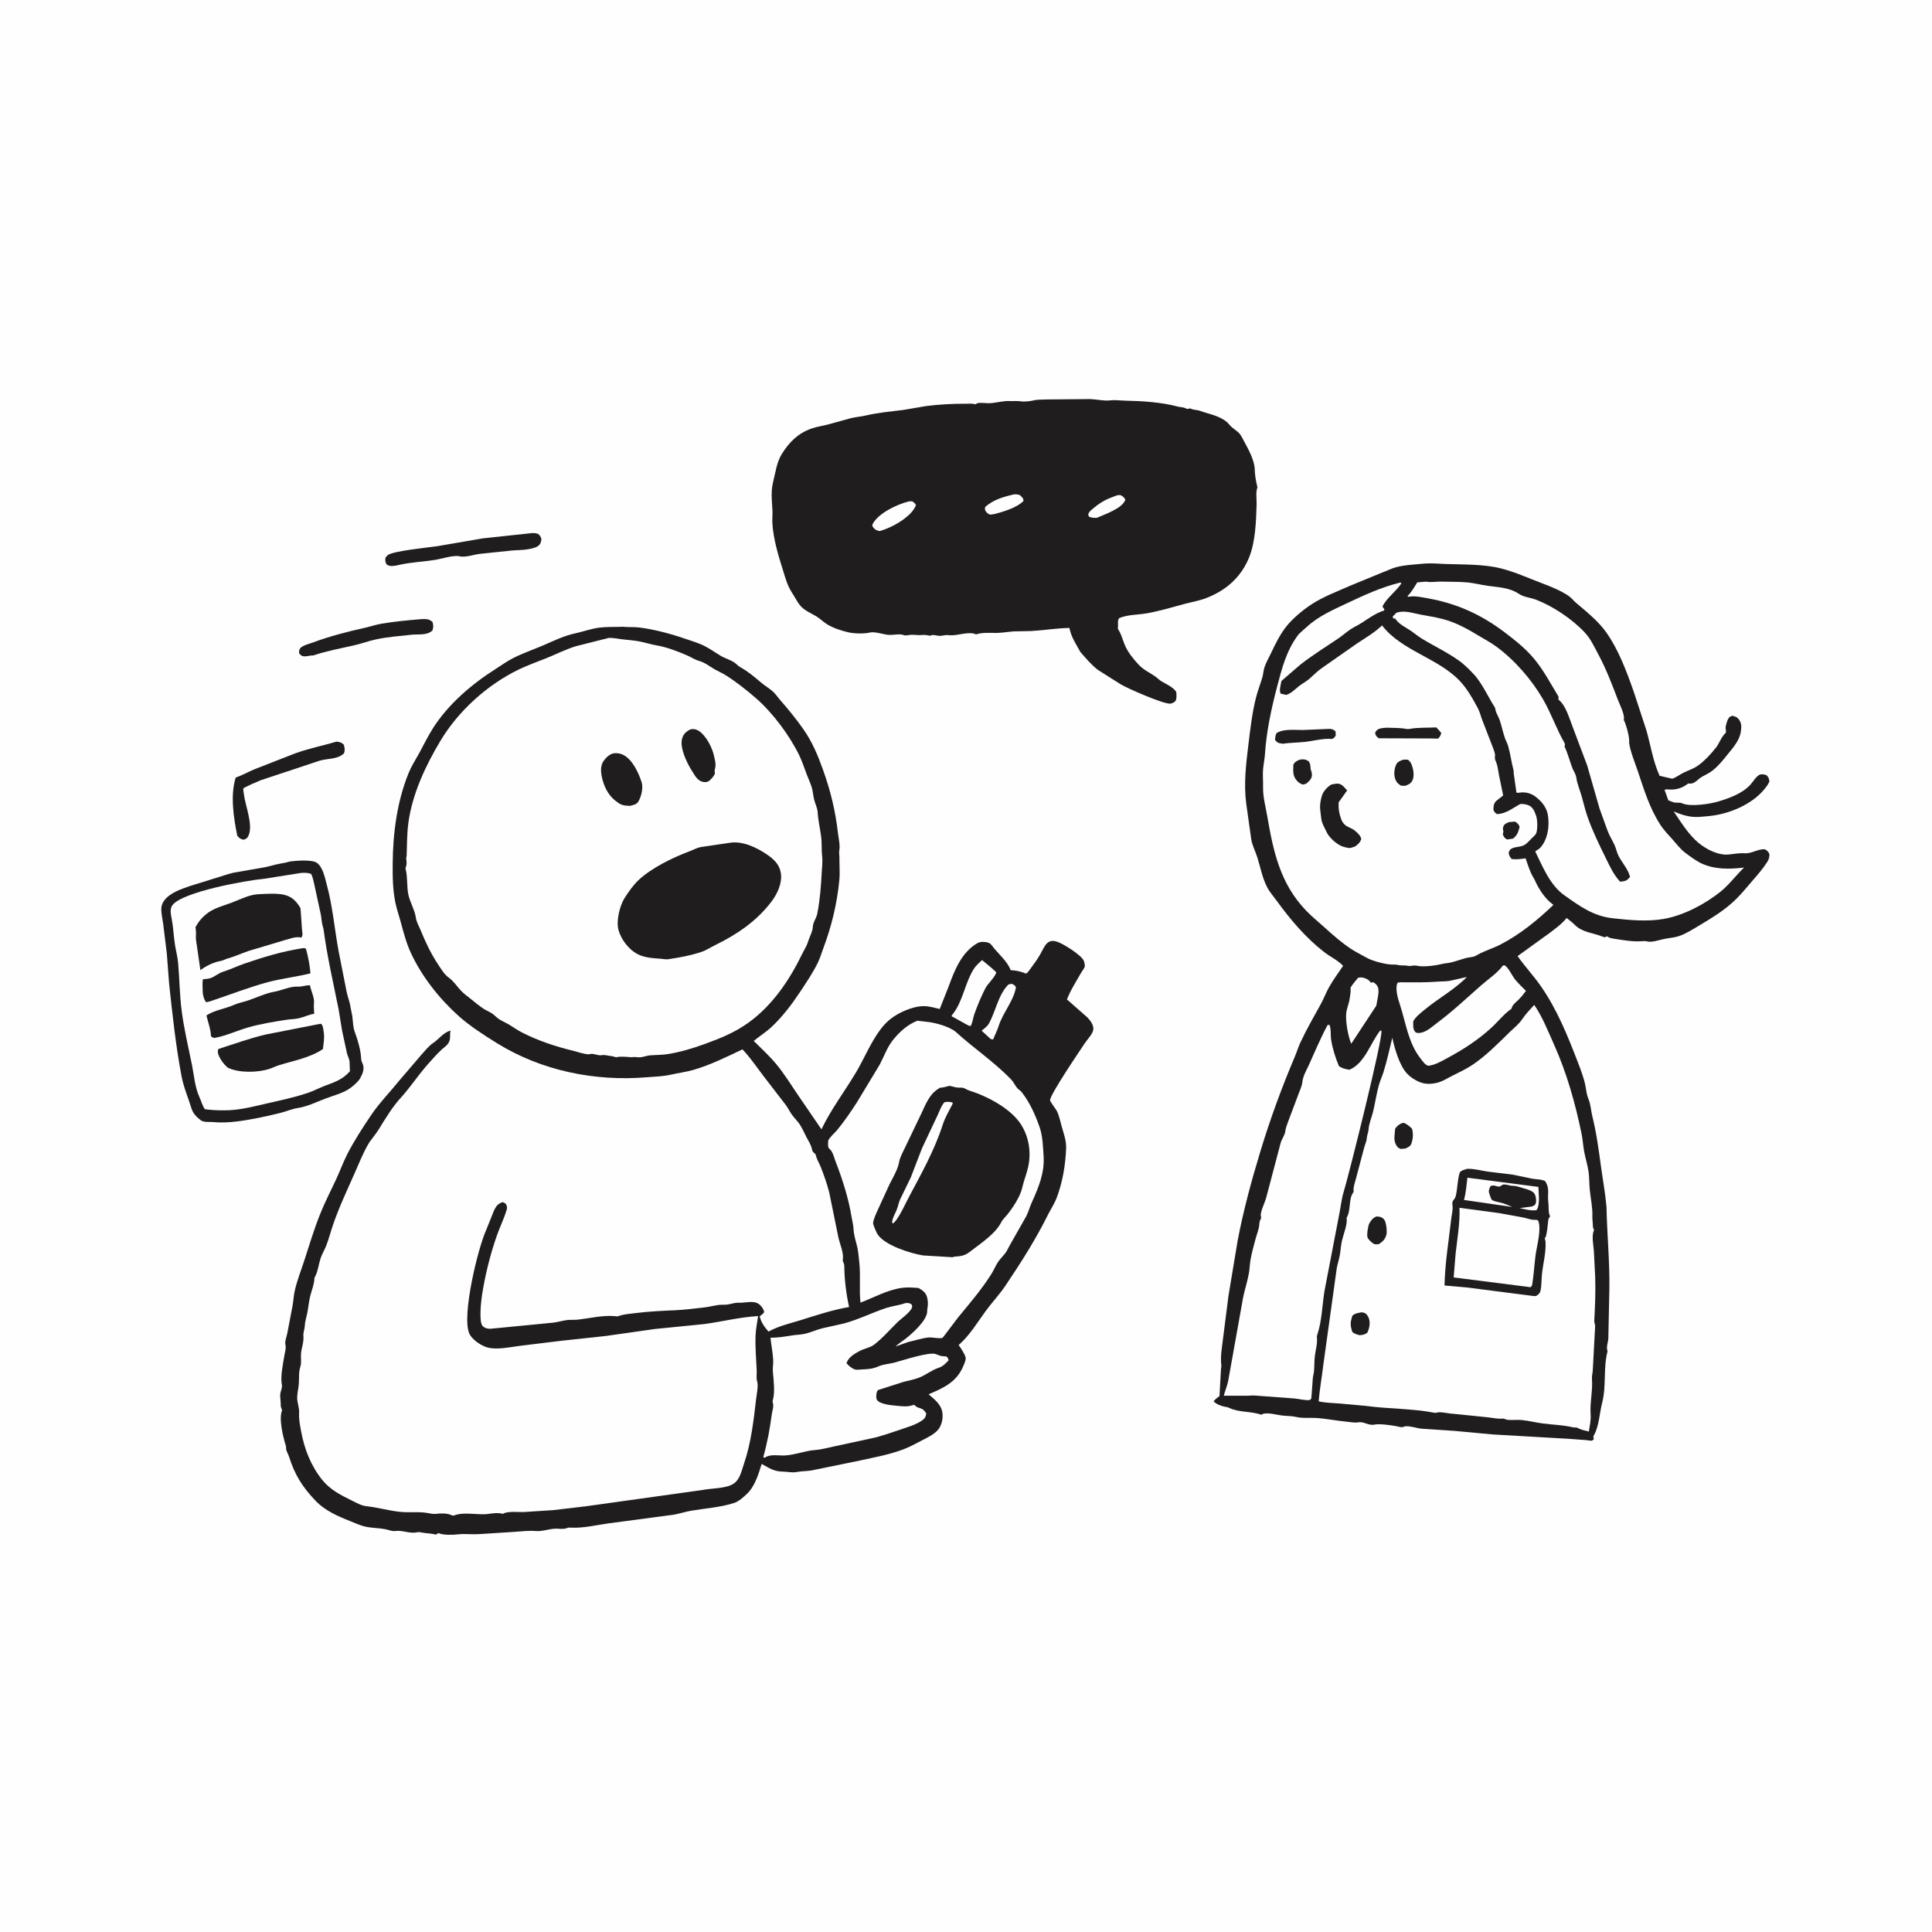
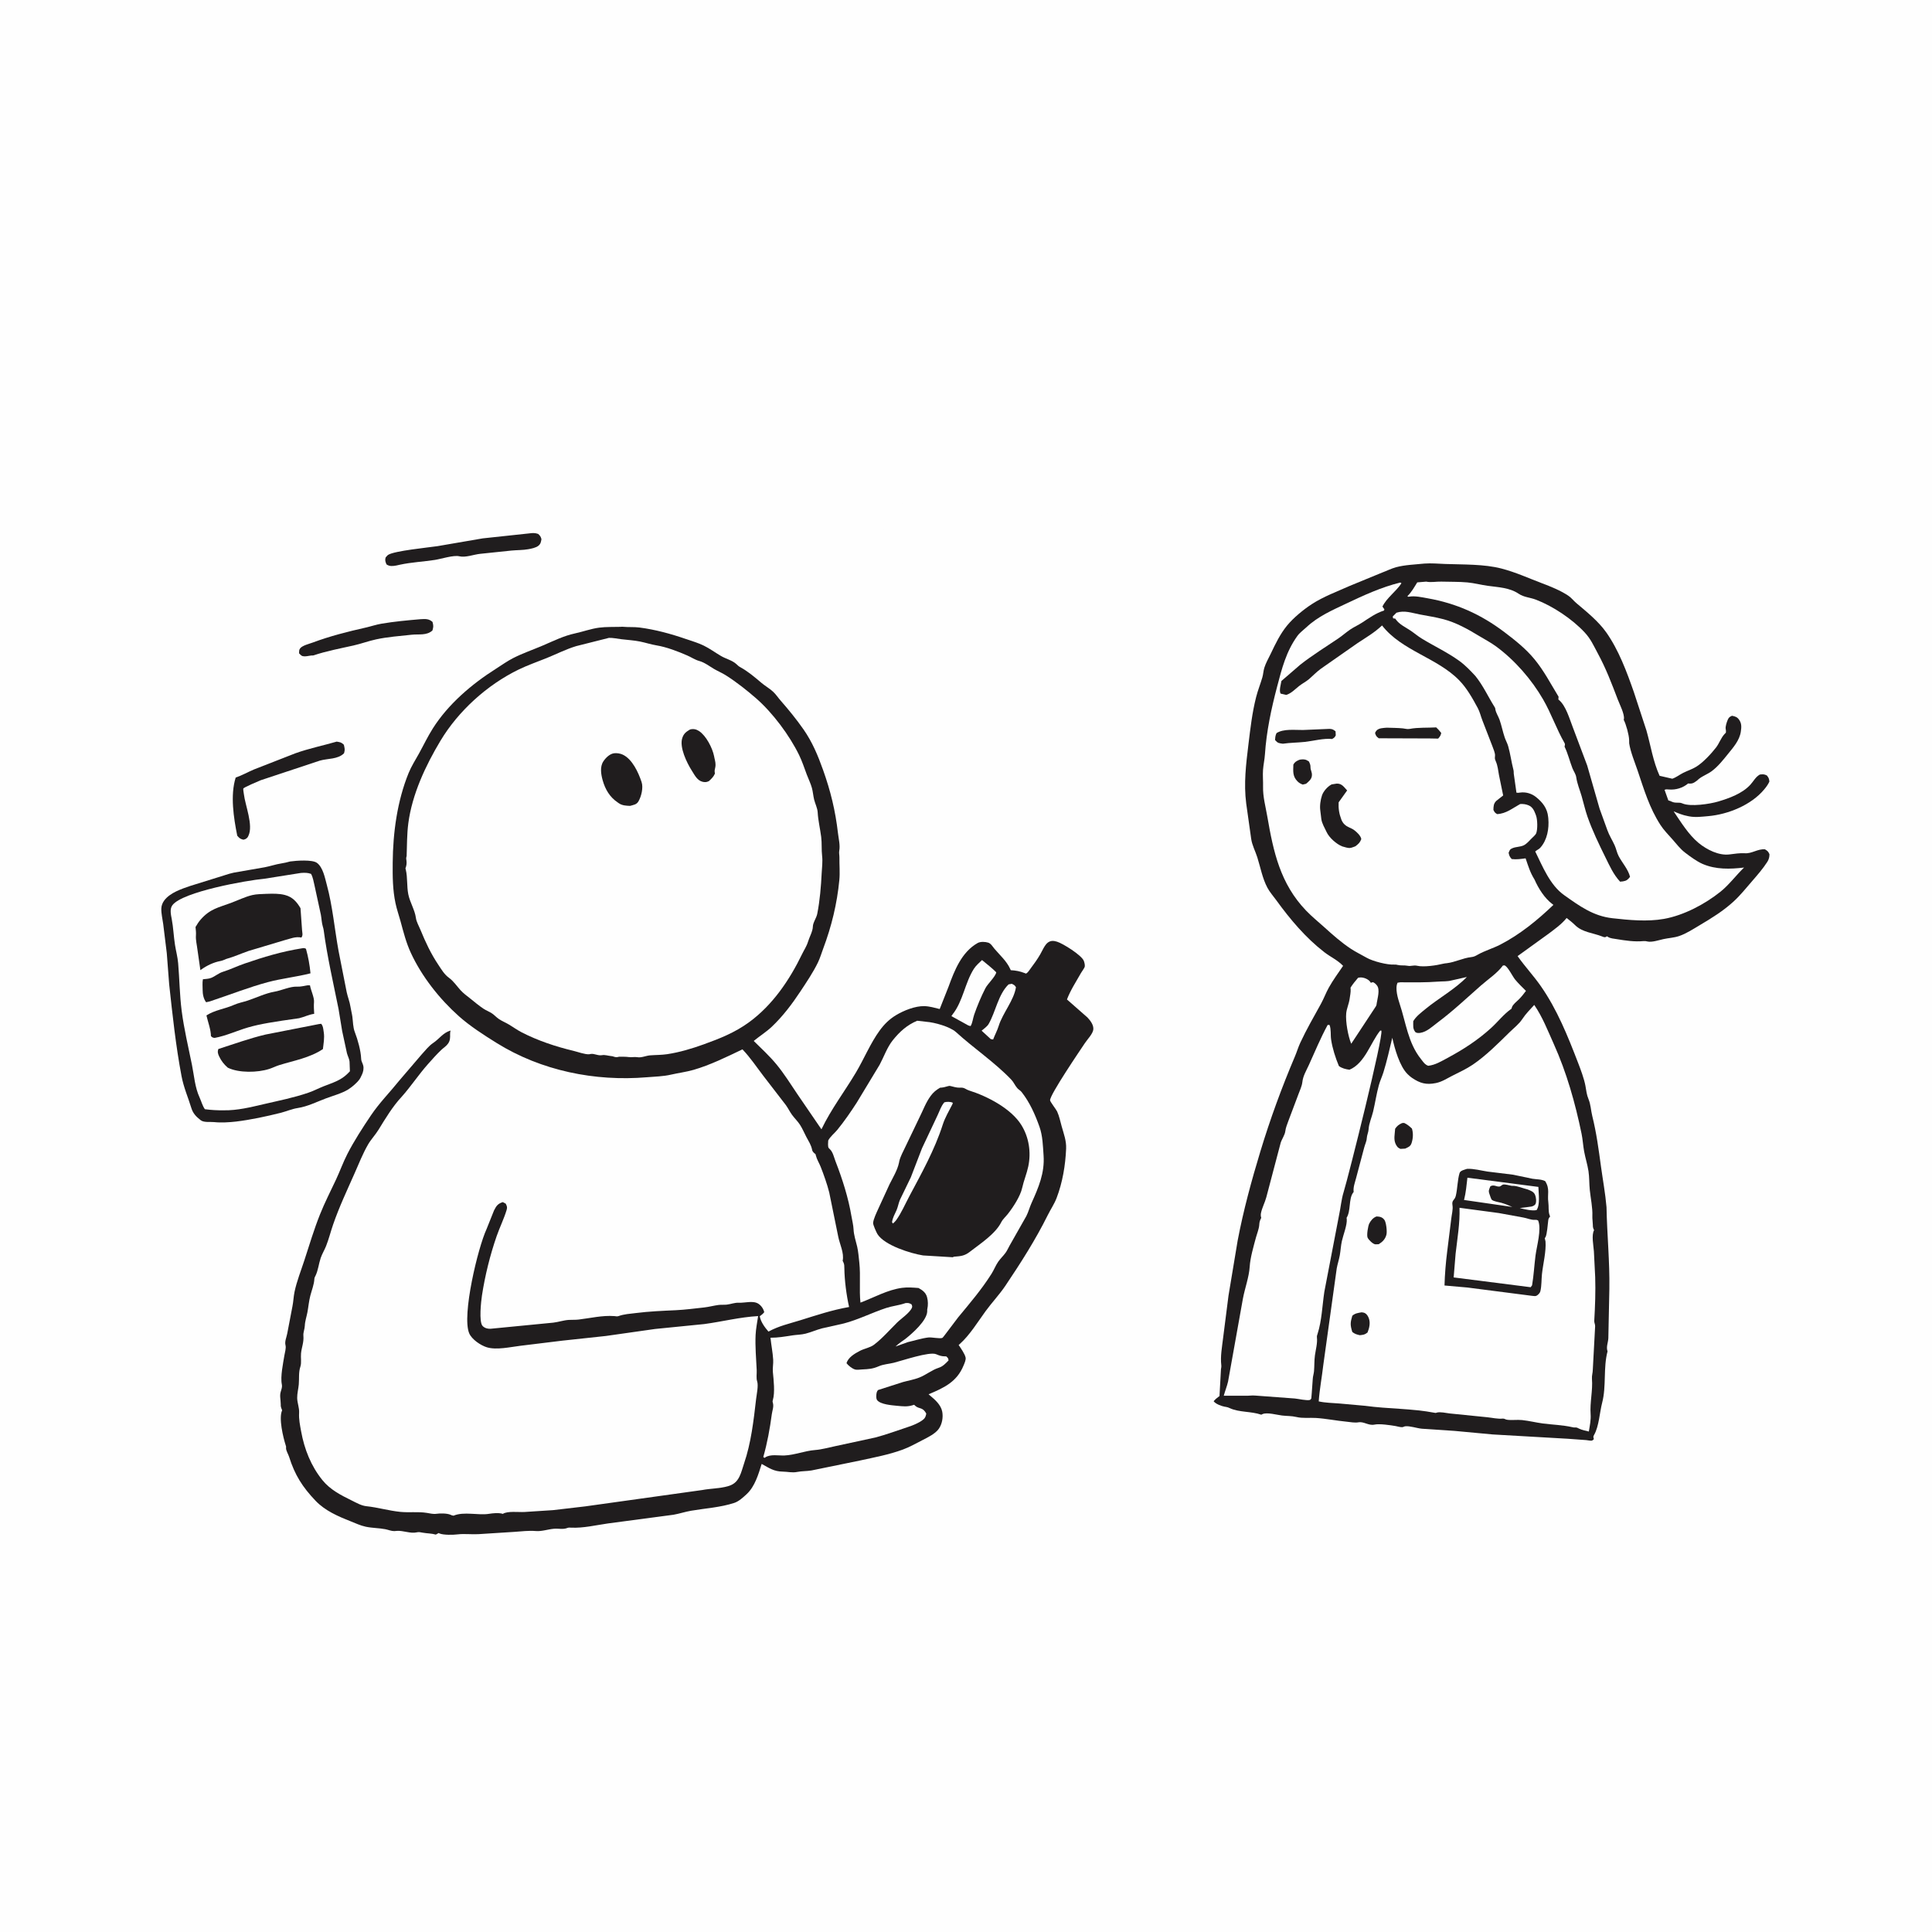
<svg xmlns="http://www.w3.org/2000/svg" version="1.1" style="display: block;" viewBox="0 0 2048 2048" width="1024" height="1024">
  <path transform="translate(0,0)" fill="rgb(254,254,254)" d="M -0 -0 L 2048 0 L 2048 2048 L -0 2048 L -0 -0 z" />
  <path transform="translate(0,0)" fill="rgb(32,29,30)" d="M 445.365 656.41 L 446.295 656.345 C 451.205 656.045 454.771 655.941 458.5 659.285 C 459.521 663.43 459.579 664.28 458.384 668.362 C 452.18 673.928 444.118 672.001 436.328 672.846 C 423.781 674.206 411.055 675.1 398.696 677.753 C 390.531 679.507 382.756 682.451 374.62 684.267 C 360.32 687.458 346.046 690.12 332.115 694.8 C 329.227 694.616 325.97 695.784 323 695.766 C 319.82 695.747 319.124 694.751 317.02 692.5 C 317.171 690.42 316.848 688.998 318.158 687.289 C 320.545 684.176 328.069 682.418 331.733 681.049 C 349.728 674.324 368.544 669.575 387.265 665.352 C 393.037 664.05 398.724 662.097 404.552 661.111 C 417.819 658.865 431.966 657.56 445.365 656.41 z" />
  <path transform="translate(0,0)" fill="rgb(32,29,30)" d="M 560.953 565.424 C 564.644 564.925 566.946 564.785 570.5 565.985 C 572.689 568.124 573.099 568.585 573.957 571.5 C 573.482 574.38 573.179 576.505 570.765 578.5 C 568.158 580.654 563.202 581.616 559.971 582.193 C 554.217 583.22 548.073 583.063 542.224 583.61 L 508.869 587.093 C 502.339 587.766 493.327 591.288 486.937 589.689 C 480.916 588.181 467.528 592.539 460.932 593.55 C 448.594 595.44 435.955 595.991 423.776 598.654 L 420.106 599.463 C 416.185 600.157 412.953 600.558 409.693 598.273 C 408.581 595.514 407.91 594.022 408.751 591 C 409.667 590.05 410.39 588.863 411.5 588.15 C 418.131 583.888 454.291 580.358 463.664 578.959 L 511.739 570.698 L 560.953 565.424 z" />
  <path transform="translate(0,0)" fill="rgb(32,29,30)" d="M 356.951 786.141 C 360.701 786.844 361.645 786.752 364.5 789.451 C 365.373 793.361 365.868 794.571 364.692 798.5 C 358.124 805.05 347.667 803.862 339.102 806.278 L 281.243 825.47 L 276.5 827.034 C 274.69 827.742 258.282 834.704 257.925 835.886 C 257.631 836.857 258.378 840.596 258.513 841.772 C 259.885 853.712 268.807 874.938 263.282 886.057 L 262.5 887.552 C 260.772 889.373 260.443 889.484 258 890.123 C 254.648 889.319 253.771 888.515 251.5 885.924 C 247.669 866.755 243.967 843.082 249.827 824.253 C 256.669 821.911 262.884 818.318 269.54 815.537 L 313.171 798.5 C 327.222 793.461 342.553 790.294 356.951 786.141 z" />
  <path transform="translate(0,0)" fill="rgb(32,29,30)" d="M 307.536 913.198 C 314.19 912.271 331.084 911.021 336.023 914.711 C 342.413 919.486 344.404 930.482 346.419 937.886 C 352.551 960.419 354.678 984.991 358.878 1008 L 367.51 1051.73 C 368.604 1056.9 370.726 1061.93 371.497 1067.13 C 372.014 1070.62 372.996 1074.01 373.485 1077.5 C 374.27 1083.12 374.096 1088.89 376.183 1094.23 C 379.208 1101.97 382.506 1113.85 382.823 1122.12 C 382.949 1125.43 384.32 1126.61 385.025 1129.5 C 385.818 1132.75 385.025 1136.37 383.613 1139.31 L 383.017 1140.5 C 382.462 1141.68 382.001 1142.82 381.248 1143.9 C 378.56 1147.75 373.083 1152.42 369.123 1154.87 C 362.511 1158.98 352.87 1161.57 345.544 1164.32 C 335.687 1168.01 326.116 1172.94 315.602 1174.55 C 309.271 1175.53 303.476 1178.16 297.275 1179.71 C 282.006 1183.54 265.864 1186.99 250.246 1188.9 C 243.116 1189.72 234.165 1190.25 227 1189.47 C 222.781 1189.02 216.37 1190.12 212.872 1187.56 L 212 1186.85 C 207.791 1183.6 204.509 1179.97 202.912 1174.77 C 199.339 1163.13 194.754 1152.94 192.445 1140.8 C 186.347 1108.76 182.871 1075.88 179.337 1043.5 L 176.795 1010.36 L 172.997 979.446 C 172.288 974.074 170.824 968.377 171.011 962.966 C 171.114 959.993 172.293 956.958 174.069 954.575 C 180.228 946.311 192.289 942.325 201.668 939.128 L 229.785 930.376 C 235.812 928.696 241.761 926.319 247.868 925.031 L 280.599 919.334 C 286.45 918.231 292.315 916.171 298.133 915.288 C 301.379 914.795 304.369 914.063 307.536 913.198 z" />
  <path transform="translate(0,0)" fill="rgb(254,254,254)" d="M 318.965 925.364 C 322.971 925.106 325.877 924.994 329.697 926.321 C 331.789 929.935 332.394 934.506 333.38 938.536 L 340.126 969.613 C 340.896 973.706 340.989 978.181 342.192 982.145 C 342.593 983.464 342.931 984.621 343.114 986 C 346.872 1014.23 353.25 1041.62 358.862 1069.48 L 362.709 1092.94 L 367.789 1116.49 C 368.549 1119.42 370.248 1122.32 370.532 1125.34 L 370.919 1135.6 L 368.375 1138.21 C 360.937 1145.5 352.384 1147.83 342.946 1151.56 C 337.616 1153.67 332.492 1156.36 327.075 1158.24 C 311.796 1163.55 295.16 1166.83 279.386 1170.5 C 265.49 1173.73 251.624 1177.21 237.25 1176.97 C 230.404 1177.06 223.957 1176.71 217.17 1175.81 C 214.502 1171.99 213.518 1167.64 211.599 1163.46 C 206.526 1152.43 205.847 1140.5 203.482 1128.8 C 199.646 1109.82 195.051 1090.71 192.579 1071.5 C 190.429 1054.8 190.284 1037.83 188.855 1021.12 C 188.29 1014.51 186.528 1008.15 185.5 1001.62 C 184.07 992.533 183.781 983.463 182.064 974.315 C 181.183 969.619 179.691 963.527 182.805 959.473 C 193.757 945.216 261.54 933.193 280.235 931.505 L 318.965 925.364 z" />
  <path transform="translate(0,0)" fill="rgb(32,29,30)" d="M 319.753 1005.31 C 322.029 1004.93 322.301 1004.76 324.344 1005.75 C 326.757 1014.48 328.267 1022.77 329.137 1031.77 C 314.146 1035.6 298.631 1037.17 283.781 1041.16 C 263.663 1046.57 244.066 1054.36 224.309 1060.89 C 222.487 1061.66 220.429 1061.98 218.5 1062.42 C 215.751 1058.92 214.766 1053.65 214.804 1049.26 C 214.835 1045.59 214.358 1041.65 215.097 1038.05 C 217.86 1037.76 221.259 1037.64 223.837 1036.61 C 228.226 1034.86 231.619 1031.62 236.266 1030.17 C 244.08 1027.74 251.456 1024.1 259.194 1021.44 C 279.41 1014.47 298.569 1008.67 319.753 1005.31 z" />
-   <path transform="translate(0,0)" fill="rgb(32,29,30)" d="M 325.726 1044.5 L 328.587 1044.5 C 329.421 1049.54 333.232 1057.4 332.867 1062.01 C 332.526 1066.3 332.801 1070.39 333.056 1074.7 C 327.521 1075.41 322.473 1078.08 317.082 1079.35 C 312.698 1080.38 307.647 1080.36 303.122 1081.08 C 290.091 1083.15 275.64 1085.43 263 1089.11 C 251.08 1092.58 239.747 1098.01 227.5 1100.23 C 225.304 1099.88 225.18 1099.85 223.602 1098.29 C 223.546 1091.42 220.384 1083.21 218.832 1076.39 C 228.058 1070.51 238.152 1069.58 247.822 1065.3 C 252.821 1063.08 257.506 1062.34 262.57 1060.66 C 271.601 1057.67 281.573 1052.84 290.943 1051.24 C 298.335 1049.99 307.704 1045.47 314.995 1045.89 C 318.514 1046.09 322.25 1045.11 325.726 1044.5 z" />
+   <path transform="translate(0,0)" fill="rgb(32,29,30)" d="M 325.726 1044.5 L 328.587 1044.5 C 329.421 1049.54 333.232 1057.4 332.867 1062.01 C 332.526 1066.3 332.801 1070.39 333.056 1074.7 C 327.521 1075.41 322.473 1078.08 317.082 1079.35 C 290.091 1083.15 275.64 1085.43 263 1089.11 C 251.08 1092.58 239.747 1098.01 227.5 1100.23 C 225.304 1099.88 225.18 1099.85 223.602 1098.29 C 223.546 1091.42 220.384 1083.21 218.832 1076.39 C 228.058 1070.51 238.152 1069.58 247.822 1065.3 C 252.821 1063.08 257.506 1062.34 262.57 1060.66 C 271.601 1057.67 281.573 1052.84 290.943 1051.24 C 298.335 1049.99 307.704 1045.47 314.995 1045.89 C 318.514 1046.09 322.25 1045.11 325.726 1044.5 z" />
  <path transform="translate(0,0)" fill="rgb(32,29,30)" d="M 338.388 1085.5 L 340.443 1085.26 C 342.4 1087.47 342.541 1089.91 342.974 1092.73 L 343.232 1094.5 C 344.105 1100.28 342.958 1106.31 342.288 1112.09 C 328.41 1121.39 311.607 1124.23 296 1129.07 C 292.396 1130.19 289.021 1131.95 285.428 1133.11 C 273.086 1137.1 253.177 1137.53 241.475 1131.79 C 237.462 1128.32 234.517 1124.57 232.251 1119.73 C 230.961 1116.98 230.379 1114.83 231.5 1111.98 C 247.915 1106.74 264.764 1100.61 281.5 1096.66 L 338.388 1085.5 z" />
  <path transform="translate(0,0)" fill="rgb(32,29,30)" d="M 282.343 947.508 C 289.011 947.324 295.663 947.045 302.171 948.766 C 310.052 950.85 314.597 955.931 318.545 962.731 L 320.198 986 C 320.407 989.212 321.375 991.109 319.5 993.849 C 313.285 992.488 307.69 995.081 301.703 996.619 L 263.459 1008.06 C 255.409 1010.87 248.078 1014.22 239.762 1016.55 C 237.798 1017.38 235.785 1018.34 233.681 1018.72 C 226.607 1020.01 219.318 1023.47 213.475 1027.65 L 212.424 1028.42 L 209.267 1006.39 C 208.716 1001.63 207.344 996.409 207.707 991.644 C 207.937 988.627 207.557 985.682 207.257 982.68 C 208.897 979.893 210.58 977.194 212.716 974.758 C 222.664 963.414 231.483 962.087 244.686 957.182 C 252.15 954.409 259.734 950.626 267.481 948.808 C 272.158 947.709 277.541 947.777 282.343 947.508 z" />
-   <path transform="translate(0,0)" fill="rgb(32,29,30)" d="M 1107.7 423.465 L 1155.5 423.028 C 1162.34 423.259 1170.3 425.224 1176.92 424.409 C 1182.16 423.765 1187.63 424.614 1192.91 424.724 C 1210.94 425.101 1231.13 426.287 1248.59 431.011 C 1251.37 431.763 1254.33 431.537 1256.84 432.81 C 1259.02 433.916 1259.15 433.416 1261.5 432.89 C 1264.47 434.224 1265.87 434.361 1269 434.757 C 1271.65 435.093 1274.59 436.483 1277.21 437.247 C 1286.06 439.828 1297.16 442.678 1303.15 450.139 C 1306.15 453.888 1309.75 455.468 1313.06 458.694 C 1315.53 461.107 1317.24 464.975 1318.88 467.98 C 1323.45 476.371 1329.91 488.173 1330.1 497.837 C 1330.22 503.452 1331.24 509.344 1332.53 514.819 L 1332.94 516.5 C 1330.9 522.045 1332.24 529.124 1332.05 535 C 1331.49 552.592 1330.84 573.855 1324.32 590.349 C 1315.96 611.473 1299.98 625.68 1278.93 633.863 C 1271.27 636.842 1263 638.22 1255.08 640.343 C 1241.83 643.893 1228.88 647.868 1215.31 650.205 C 1205.81 651.841 1195.23 651.427 1186.27 655.286 C 1184.21 658.706 1185.54 661.274 1185.11 665.094 L 1184.93 666.5 C 1188.97 672.526 1190.16 679.094 1193.14 685.5 C 1196.31 692.306 1202.13 699.466 1207.34 704.919 C 1212.64 710.465 1218.78 712.917 1224.87 717.25 C 1227.12 718.855 1228.93 720.922 1231.34 722.323 C 1236.52 725.349 1243.55 728.346 1246.9 733.5 C 1247.05 736.403 1247.57 739.684 1246.38 742.409 C 1245.58 744.232 1243.09 745.237 1241.32 745.782 C 1235.43 747.586 1194.12 729.265 1187.83 725.308 L 1163.88 710.164 C 1157.08 704.96 1150.84 697.581 1145.22 691.105 C 1140.97 683.339 1135.88 675.835 1133.94 667.086 L 1133.64 665.629 C 1119.86 665.898 1106.7 668.164 1093.1 668.922 L 1075 669.276 C 1068.99 669.656 1063.01 670.762 1057 670.909 C 1049.97 671.08 1042.39 670.145 1035.61 672.191 L 1034.68 672.5 C 1027.31 668.902 1015.96 673.801 1007.5 673.429 C 1005.47 673.34 1003.91 673.026 1001.86 673.321 C 999.586 673.648 997.272 674.18 994.967 673.975 C 992.377 673.745 989.42 672.572 986.92 673.49 L 986 673.991 C 983.659 673.381 980.409 672.873 978 673.109 C 973.811 673.519 970.577 672.894 966.5 672.883 C 963.63 672.874 960.428 674.204 957.751 673.151 C 953.943 671.652 947.191 673.197 942.86 673.047 C 936.815 672.839 927.567 669.163 922.004 670.515 C 916.09 671.952 905.751 671.695 899.734 670.376 C 892.52 668.794 883.602 665.878 877.278 662.104 C 872.96 659.527 869.428 655.786 865.112 653.205 C 859.525 649.864 853.335 647.519 848.856 642.589 C 845.455 638.846 842.817 633.301 840 629.001 C 834.449 620.526 832.963 613.904 829.986 604.5 C 824.929 588.527 819.773 571.38 818.733 554.5 C 818.464 550.132 819.056 545.754 818.849 541.369 C 818.508 534.184 817.599 526.719 818.159 519.547 C 818.692 512.73 820.743 506.335 822.108 499.682 C 823.422 493.273 825.389 486.695 828.864 481.092 C 836.6 468.618 846.001 459.336 860.097 454.314 C 865.821 452.274 871.662 451.54 877.5 450.038 L 902.258 443.211 C 907.443 442.004 912.768 441.627 917.899 440.419 C 930.772 437.389 944.398 436.184 957.5 434.56 L 982.005 430.403 C 995.563 428.651 1010.71 427.893 1024.37 427.975 C 1027.19 427.992 1030.06 427.598 1032.81 428.303 C 1035.11 428.893 1034.06 428.112 1035.93 427.5 C 1039 426.498 1045.48 427.588 1049 427.422 C 1055.7 427.106 1063.55 424.827 1070 425.122 C 1074.01 425.306 1079.21 424.819 1083.01 425.546 C 1085.08 425.943 1092.07 425.324 1094.3 424.707 C 1098.53 423.539 1103.32 423.68 1107.7 423.465 z" />
  <path transform="translate(0,0)" fill="rgb(254,254,254)" d="M 1184.45 524.961 L 1187.5 524.762 C 1190.57 526.238 1190.95 526.664 1192.86 529.5 L 1192.59 530.495 C 1189.01 539.107 1170.92 545.316 1162.7 548.897 C 1159.47 549.073 1157.57 548.838 1154.5 547.844 L 1153.49 545.5 L 1154.27 543.485 C 1155.47 541.454 1158.04 539.647 1159.86 538.12 C 1168.09 531.226 1174.38 528.549 1184.45 524.961 z" />
  <path transform="translate(0,0)" fill="rgb(254,254,254)" d="M 1074.92 524.052 C 1077.24 523.913 1078.78 524.101 1081.01 524.776 C 1083.38 527.119 1084.71 527.595 1084.97 531 C 1077.92 538.281 1062.97 542.739 1053.24 545.114 L 1049.5 545.533 C 1048.02 544.858 1046.79 544.327 1045.75 543.021 C 1043.89 540.694 1044.02 540.315 1044.21 537.5 C 1052.86 529.762 1063.8 526.58 1074.92 524.052 z" />
  <path transform="translate(0,0)" fill="rgb(254,254,254)" d="M 963.538 531.5 L 966.888 531.344 C 969.003 532.824 969.834 533.227 970.967 535.5 C 968.393 541.611 964.21 545.476 959.105 549.5 C 951.876 555.199 941.351 560.461 932.5 562.952 L 931.395 562.742 C 927.884 561.872 926.417 560.403 924.597 557.5 C 924.808 556.294 924.798 555.859 925.5 554.661 C 932.032 543.504 951.43 534.408 963.538 531.5 z" />
  <path transform="translate(0,0)" fill="rgb(32,29,30)" d="M 657.882 664.487 C 659.745 664.343 659.144 664.3 660.66 664.441 C 666.417 664.976 672.257 664.462 677.963 665.203 C 694.553 667.358 711.079 671.845 726.856 677.297 C 733.274 679.515 739.95 681.39 746.047 684.398 C 752.516 687.589 758.113 691.732 764.279 695.366 C 769.569 698.483 776.301 699.932 780.772 704.142 C 782.174 705.462 782.863 706.199 784.603 707.163 C 792.936 711.777 799.944 717.705 807.143 723.836 C 811.075 727.184 815.702 729.712 819.5 733.229 C 822.532 736.037 824.791 739.562 827.5 742.654 C 836.114 752.49 844.203 762.409 851.733 773.183 C 861.081 786.559 867.091 801.011 872.505 816.222 C 880.498 838.679 885.525 859.256 888.263 883 C 888.931 888.793 890.761 896.042 889.655 901.792 C 889.202 904.152 889.851 906.43 889.816 908.862 C 889.702 916.795 890.49 925.021 889.731 932.887 C 887.3 958.074 881.468 982.038 872.592 1005.64 C 870.777 1010.46 869.308 1015.59 867.063 1020.23 C 861.968 1030.76 854.868 1041.26 848.4 1051.04 C 839.582 1064.38 829.79 1077.34 818.127 1088.4 C 812.371 1093.85 805.164 1098.34 798.992 1103.44 C 807.047 1111.37 815.819 1119.5 823.013 1128.2 C 831.121 1138 838.201 1149.37 845.317 1159.92 L 870.761 1197.12 C 881.118 1175.55 895.193 1157.29 907.346 1136.86 C 915.801 1122.64 922.764 1105.71 932.449 1092.45 C 937.455 1085.59 942.775 1080.34 950.063 1075.97 C 958.208 1071.09 970.184 1066.34 979.742 1066.54 C 985.217 1066.65 990.831 1068.3 996.126 1069.61 L 1005.5 1045.93 C 1011.78 1028.68 1019.39 1009.19 1036.35 999.641 C 1039.33 997.966 1044.46 998.242 1047.61 999.257 C 1050.47 1000.18 1052.38 1003.62 1054.24 1005.82 C 1060.15 1012.8 1066.96 1018.62 1070.83 1027.06 L 1071.45 1028.44 C 1076.8 1028.74 1081.03 1029.52 1086.04 1031.45 L 1087.51 1032.03 C 1089.55 1031.29 1091.28 1028.22 1092.62 1026.45 C 1096.19 1021.71 1099.63 1016.91 1102.61 1011.77 C 1104.7 1008.18 1107.53 1001.32 1111 998.985 C 1114.17 996.849 1117.04 997.197 1120.5 998.233 C 1126.53 1000.04 1146.36 1012.37 1148.85 1018.46 C 1149.47 1019.98 1150.18 1022.82 1149.91 1024.5 C 1149.66 1026.14 1146.85 1029.7 1145.91 1031.38 C 1140.71 1040.61 1134.8 1049.54 1131.02 1059.47 L 1152.73 1078.54 C 1155.81 1081.81 1159.57 1086.66 1158.93 1091.5 C 1158.34 1095.98 1152.63 1101.85 1150.1 1105.64 C 1144.6 1113.89 1113.01 1160.3 1113.12 1166.32 C 1113.15 1167.89 1119.55 1175.94 1120.62 1178.27 C 1122.82 1183.07 1124.01 1188.91 1125.42 1193.99 C 1127.66 1202.01 1130.49 1209.21 1130.13 1217.66 C 1129.37 1235.36 1126.37 1253.36 1120.02 1270 C 1117.68 1276.14 1113.68 1282.02 1110.75 1287.93 C 1097.7 1314.24 1082.09 1338.65 1065.76 1362.94 C 1059.46 1372.3 1051.4 1380.8 1044.73 1389.95 C 1036.43 1401.35 1028.1 1415.1 1017.55 1424.57 L 1016.21 1425.75 C 1018.44 1429.05 1022.74 1435.14 1023.58 1439.05 C 1024.09 1441.43 1022.38 1445.15 1021.45 1447.41 C 1014.32 1464.91 1000.73 1471.09 984.344 1478 L 985.961 1479.4 C 991.279 1483.81 997.502 1489.32 998.822 1496.5 C 999.912 1502.42 998.728 1509.29 995.353 1514.33 C 991.708 1519.76 983.554 1523.64 977.782 1526.63 C 971.1 1530.09 964.191 1533.95 957.141 1536.56 C 942.288 1542.06 926.792 1544.87 911.394 1548.26 L 860.222 1558.74 C 855.121 1559.61 850.07 1559.32 845 1560.33 C 839.652 1561.39 835.078 1560.04 829.76 1559.97 C 820.36 1559.85 815.433 1556.23 807.408 1551.81 C 803.898 1562.93 800.252 1575.69 791.504 1583.83 C 787.791 1587.28 783.206 1591.54 778.339 1593.14 C 763.782 1597.93 747.675 1598.86 732.666 1601.43 C 726.334 1602.52 720.28 1604.56 714 1605.68 L 644.5 1614.91 C 631.827 1616.71 618.362 1619.99 605.496 1619.39 C 604.075 1619.32 602.897 1619.13 601.529 1619.67 C 596.648 1621.58 592.434 1620.11 587.274 1620.54 C 580.855 1621.07 574.368 1623.51 567.917 1622.96 C 560.519 1622.33 552.843 1623.33 545.433 1623.83 L 507.044 1626.28 C 500.072 1626.66 491.869 1625.67 485.167 1626.5 C 480.428 1627.09 470.388 1627.34 465.914 1625.55 L 465 1625.07 L 462 1626.74 C 457.455 1625.41 452.796 1625.56 448.169 1624.72 C 445.682 1624.28 444.12 1623.78 441.599 1624.38 C 435.21 1625.88 427.394 1622.28 420.633 1622.81 L 417.99 1623.03 C 414.785 1623.08 411.623 1621.63 408.5 1621.03 C 401.729 1619.71 394.626 1619.85 387.695 1618.38 C 381.858 1617.14 376.95 1614.69 371.46 1612.54 C 358.269 1607.35 344.548 1601.39 334.582 1590.95 C 320.678 1576.38 312.521 1563.6 306.426 1544.2 C 305.496 1541.24 303.092 1537.75 303.206 1534.76 C 303.267 1533.17 303.426 1533.88 302.968 1532.45 C 300.092 1523.5 295.264 1503.36 299.069 1495 C 298.485 1493.41 297.672 1491.68 297.605 1489.96 L 297.631 1488.86 L 297.525 1487.21 L 297.39 1484.97 C 297.186 1482.64 296.863 1480.35 297.071 1478 C 297.395 1474.36 299.538 1471.24 298.761 1467.51 C 297.064 1459.37 300.141 1444.91 301.511 1436.56 C 302.008 1433.53 303.439 1429.05 302.661 1426.08 C 301.574 1421.93 303.756 1417.66 304.5 1413.51 L 310.01 1384.73 C 311.023 1379.69 311.159 1374.52 312.198 1369.5 C 314.503 1358.36 319.082 1346.93 322.608 1336.07 C 327.847 1319.94 332.864 1303.23 339.135 1287.49 C 344.247 1274.66 350.495 1262.61 356.308 1250.15 C 360.484 1241.2 363.801 1231.87 368.323 1223.08 C 375.385 1209.34 384.456 1195.34 393.102 1182.5 C 402.178 1169.02 413.292 1157.88 423.349 1145.34 L 446.865 1117.87 C 450.656 1113.75 454.531 1108.69 459.161 1105.6 C 465.757 1101.2 469.581 1094.75 477.626 1092.41 C 477.262 1093.75 477.089 1094.87 477.12 1096.25 C 477.208 1100.13 477.245 1103.02 474.891 1106.35 C 473.028 1108.98 470.244 1110.63 467.929 1112.81 C 462.994 1117.46 457.958 1123.14 453.451 1128.24 C 443.595 1139.38 435.551 1151.68 425.707 1162.73 C 416.27 1172.77 408.428 1185.9 401.233 1197.59 C 397.862 1203.06 393.319 1207.73 390.129 1213.26 C 384.587 1222.87 380.465 1233.38 375.994 1243.5 C 367.903 1261.81 359.626 1279.2 353.063 1298.22 C 350.475 1305.73 348.543 1313.57 345.615 1320.94 C 343.905 1325.24 341.383 1329.25 339.906 1333.64 C 337.896 1339.61 337.259 1346.53 334.523 1352.19 C 333.839 1353.61 333.322 1354.21 333.232 1355.85 C 332.912 1361.68 330.446 1367.76 328.971 1373.41 C 327.451 1379.22 326.977 1385.12 325.887 1391 C 324.997 1395.8 323.289 1400.48 323.11 1405.38 C 322.985 1408.82 321.315 1412.48 321.603 1415.74 C 322.248 1423.06 319.778 1427.8 319.096 1434.69 C 318.658 1439.11 319.788 1444.53 318.429 1448.65 C 316.367 1454.91 317.275 1461.01 316.722 1467.48 C 316.319 1472.19 314.921 1477.34 315.022 1482 C 315.132 1487.15 317.367 1492.42 317.073 1497.5 C 316.666 1504.51 317.97 1510.5 319.214 1517.35 C 322.628 1536.13 329.656 1554.05 341.812 1569.04 C 350.056 1579.21 361.42 1584.97 372.949 1590.64 C 377.865 1593.05 382.914 1596.06 388.425 1596.64 C 400.474 1597.91 412.056 1601.39 424.188 1602.64 C 433.575 1603.61 443.102 1602.22 452.409 1603.72 C 455.663 1604.25 459.32 1605.19 462.594 1604.69 C 466.457 1604.09 473.868 1604.13 477.481 1605.66 C 479.651 1606.58 478.047 1606.08 480.77 1606.69 C 491.927 1602 506.805 1606.6 518.5 1604.7 C 522.481 1604.05 527.972 1603.57 531.884 1604.44 L 533 1604.78 C 537.88 1601.54 549.599 1603.1 555.659 1602.79 L 586.236 1600.81 L 620.463 1596.81 L 744.376 1579.5 C 753.282 1577.81 762.709 1577.96 771.421 1575.52 C 777.426 1573.85 781.011 1570.91 783.796 1565.35 C 785.931 1561.09 787.117 1556.08 788.673 1551.54 C 796.2 1529.59 798.865 1505.94 801.509 1482.98 C 802.066 1478.15 804.129 1468.83 802.611 1464.27 C 801.472 1460.84 802.311 1456.11 802.139 1452.43 C 801.562 1440.06 800.386 1427.4 800.969 1415.03 C 801.281 1408.41 802.703 1401.67 803.631 1395.1 C 784.064 1396.19 765.746 1400.99 746.457 1403.57 L 694.403 1408.77 L 642.234 1416.19 L 595.933 1421.17 L 551.357 1426.62 C 540.934 1427.89 526.537 1431.25 516.283 1428.24 C 509.666 1426.3 500.113 1419.86 497.359 1413.33 C 489.327 1394.28 506.746 1322.3 515.716 1303.03 L 523.689 1283.11 C 526.149 1278.26 527.726 1275.95 533 1274.28 L 536.106 1275.94 C 537.353 1278.58 537.93 1279.63 537.076 1282.5 C 534.321 1291.76 529.767 1300.91 526.562 1310.1 C 519.577 1330.13 514.114 1352.21 510.911 1373.17 C 510.001 1379.12 507.474 1401.25 511.569 1405.57 C 513.714 1407.84 516.954 1408.74 519.998 1408.54 L 586.5 1402.06 C 591.997 1401.43 597.518 1399.48 603 1399.15 C 606.441 1398.94 609.787 1399.2 613.235 1398.8 C 625.794 1397.31 638.521 1394.16 651.245 1395.11 C 652.781 1395.23 654.128 1395.66 655.642 1395.12 C 661.65 1392.98 667.683 1392.68 673.995 1391.89 C 688.06 1390.12 702.129 1389.53 716.27 1388.88 C 726.169 1388.42 736.438 1387.03 746.32 1385.97 C 751.566 1385.4 756.581 1383.97 761.774 1383.3 C 764.693 1382.93 767.593 1383.3 770.5 1382.95 C 774.778 1382.45 778.855 1380.73 783.219 1380.95 C 789.582 1381.27 798.608 1378.3 804.166 1382.19 C 807.199 1384.32 809.302 1387.44 810.125 1391 C 809.113 1392.28 808.121 1393.21 806.824 1394.17 L 805.35 1395.26 C 806.45 1401.31 810.661 1407.01 814.608 1411.55 C 825.506 1405.57 836.632 1403.16 848.301 1399.54 C 865.839 1394.09 881.875 1388.68 900.075 1385.48 C 897.227 1372.81 895.24 1357.38 895.052 1344.43 C 895.017 1342.07 895.074 1340.36 894.061 1338.16 L 893.246 1336.5 C 895.107 1328.46 889.972 1318.5 888.5 1310.59 L 879.006 1264 C 876.883 1255.48 873.228 1245.21 870.003 1237 C 868.431 1233 865.91 1229.13 864.869 1224.96 L 864.525 1223.5 C 862.942 1222.18 861.363 1221.14 860.928 1219 C 859.816 1213.54 857.293 1210.02 854.719 1205.13 C 852.446 1200.81 850.63 1196.3 847.943 1192.2 C 845.427 1188.36 842.099 1185.26 839.438 1181.56 C 837.115 1178.33 835.402 1174.69 833.07 1171.46 L 809.212 1140.5 C 801.856 1130.92 795.455 1121.14 787.029 1112.36 C 770.644 1120.23 752.58 1129.09 735.129 1134.11 C 727.445 1136.32 719.129 1137.35 711.28 1139.16 C 703.006 1141.08 694.125 1141.23 685.669 1141.94 C 630.677 1146.54 573.761 1135.03 526.5 1105.63 C 513.079 1097.29 498.227 1087.74 486.495 1077.29 C 465.951 1059 447.105 1035.15 435.521 1010.1 C 430.489 999.221 427.724 988.112 424.585 976.597 C 422.859 970.268 420.607 963.91 419.254 957.502 C 416.225 943.155 416.148 929.154 416.281 914.56 C 416.574 882.638 421.002 849.418 433.083 819.603 C 436.047 812.287 440.206 805.873 444.013 799 C 448.986 790.02 453.333 780.806 458.852 772.105 C 475.155 746.402 500.085 725.146 525.564 709.024 C 531.547 705.237 537.498 700.915 543.805 697.69 C 554.176 692.388 565.134 688.699 575.777 684.124 C 586.833 679.371 597.576 674.016 609.485 671.445 C 617.967 669.614 626.525 666.469 635.111 665.341 C 642.451 664.376 650.449 664.696 657.882 664.487 z" />
  <path transform="translate(0,0)" fill="rgb(254,254,254)" d="M 1069.13 1043.5 L 1072.5 1042.86 C 1075.01 1044.06 1075.52 1044.17 1076.96 1046.5 C 1074.8 1060.47 1062.88 1073.9 1058.61 1087.64 C 1057.08 1092.54 1054.59 1097.07 1052.76 1101.89 L 1050.26 1101.5 L 1040.56 1092.57 C 1042.87 1090.62 1046.44 1088.13 1047.97 1085.52 C 1055.41 1072.72 1058.11 1054.12 1069.13 1043.5 z" />
  <path transform="translate(0,0)" fill="rgb(254,254,254)" d="M 1040.98 1017.7 C 1046.18 1022.08 1051.22 1025.8 1056.07 1030.68 C 1055.27 1035.33 1047.02 1042.76 1044.51 1047.66 C 1040.02 1056.42 1035.96 1066.16 1032.71 1075.45 C 1031.33 1079.39 1031.01 1084.16 1028.87 1087.71 L 1026.5 1087.05 L 1008.53 1077.13 L 1009.77 1075.31 C 1020.94 1061.18 1022.75 1042.05 1032.39 1026.92 C 1034.56 1023.52 1038.09 1020.49 1040.98 1017.7 z" />
  <path transform="translate(0,0)" fill="rgb(254,254,254)" d="M 959.886 1381.31 C 963.107 1381.14 963.524 1381.13 966.316 1382.7 C 966.743 1384.08 967.293 1384.76 966.698 1386.2 C 964.431 1391.68 955.327 1397.68 951 1401.94 C 943.064 1409.76 935.245 1418.85 926.33 1425.58 C 922.443 1428.52 916.016 1429.61 911.484 1431.98 C 905.999 1434.86 899.219 1438.8 897.32 1445 C 899.192 1447.52 903.006 1450.55 906.031 1451.6 C 908.207 1452.36 911.582 1451.77 913.859 1451.66 C 920.993 1451.29 924.994 1451.14 931.651 1448.25 C 936.625 1446.1 942.228 1445.88 947.458 1444.58 C 956.225 1442.41 985.133 1432.49 992.303 1435.5 C 995.846 1436.99 998.029 1437.81 1001.96 1437.8 L 1003 1437.78 C 1004.9 1439.58 1005.19 1439.56 1005.5 1442.12 C 1002.27 1445.41 999.538 1448.48 995.024 1449.92 C 987.687 1452.27 981.61 1457.5 974.322 1460.33 C 968.617 1462.55 962.849 1463.45 957 1465.08 L 930.745 1473.5 C 930.049 1474.44 929.691 1474.78 929.351 1476.05 C 928.795 1478.13 928.483 1482.58 929.848 1484.27 C 933.541 1488.83 945.437 1489.67 951.136 1490.22 C 957.212 1490.8 961.824 1491.4 967.785 1489.51 L 969 1489.1 C 971.308 1491.38 972.344 1491.86 975.394 1492.77 C 978.649 1493.73 980.328 1495.54 981.9 1498.5 C 981.591 1500.16 981.251 1501.49 980.35 1502.95 C 977.973 1506.81 967.198 1511.26 962.76 1512.58 C 951.28 1516.35 939.547 1520.76 927.888 1523.81 L 885.5 1532.97 C 878.359 1534.43 871.29 1536.54 864.003 1537.09 C 853.044 1537.93 842.413 1542.39 831.642 1542.86 C 825.256 1543.14 816.749 1541.23 811.204 1544.9 L 810.5 1545.42 L 809.108 1544.5 C 813.369 1529.57 816.097 1514.49 818.148 1499.12 C 818.661 1495.28 820.358 1491.32 819.383 1487.52 C 818.969 1485.91 818.764 1485.81 819.263 1484.11 C 821.652 1475.98 820.076 1462.88 819.283 1454.42 C 818.873 1450.05 819.871 1445.69 819.607 1441.32 C 819.14 1433.59 817.51 1425.79 816.758 1418.05 C 824.758 1418.09 831.89 1416.8 839.707 1415.59 C 844.429 1414.86 849.363 1414.91 854 1413.71 C 859.771 1412.22 865.325 1409.76 871.116 1408.18 L 894.5 1402.92 C 909.749 1398.95 924.406 1391.44 939.324 1386.53 C 945.766 1384.41 952.556 1383.8 959.003 1381.62 L 959.886 1381.31 z" />
  <path transform="translate(0,0)" fill="rgb(254,254,254)" d="M 972.305 1082.02 L 982 1083.14 C 990.664 1083.74 1007.09 1088.34 1013.42 1094.1 C 1032.38 1111.34 1054.14 1125.85 1071.93 1144.38 C 1074.57 1147.12 1075.92 1150.74 1078.38 1153.5 C 1079.82 1155.13 1081.6 1155.89 1083 1157.67 C 1091.65 1168.7 1097.28 1181.43 1101.91 1194.5 C 1105.31 1204.06 1105.55 1214.94 1106.24 1225 C 1107.51 1243.4 1100.86 1258.89 1093.5 1275.17 C 1091.45 1279.69 1090.25 1284.54 1088.01 1289 L 1070.29 1320.25 C 1068.79 1322.79 1067.69 1325.6 1065.94 1328 C 1063.54 1331.31 1060.46 1334.13 1058.13 1337.5 C 1055.4 1341.45 1053.67 1346.12 1051.08 1350.22 C 1040.42 1367.1 1028.25 1381.23 1015.64 1396.5 L 1001.64 1415.01 C 1001.23 1415.49 999.472 1417.96 998.953 1418.2 C 996.454 1419.34 987.651 1417.36 984.109 1417.78 C 976.955 1418.62 969.317 1421.12 962.259 1422.73 L 949.281 1427.36 C 951.288 1425.58 953.268 1423.81 955.495 1422.31 L 959.429 1419.55 C 966.86 1413.73 982.555 1400.01 982.905 1390.08 C 982.996 1387.5 982.61 1389.44 983.021 1387.53 C 983.889 1383.48 983.796 1379.15 982.737 1375.12 C 981.453 1370.24 977.889 1367.65 973.689 1365.34 C 968.03 1364.87 961.945 1364.4 956.299 1365.16 C 940.62 1367.27 926.721 1375.36 912.113 1380.83 C 910.648 1367 912.427 1352.58 910.922 1338.5 C 910.37 1333.33 909.783 1326.33 908.629 1321.47 C 907.189 1315.41 905.11 1309.42 904.81 1303.16 C 904.586 1298.47 903.371 1293.99 902.6 1289.38 C 899.31 1269.67 892.925 1249.68 885.701 1231.1 C 884.128 1227.05 883.007 1221.48 879.883 1218.37 L 878.5 1217.02 C 877.313 1215.44 877.885 1210.95 877.942 1209 C 880 1204.87 884.543 1201.38 887.5 1197.79 C 894.676 1189.07 901.987 1178.44 908.119 1168.94 L 932.434 1128.7 C 936.988 1120.25 940.364 1110.22 946.38 1102.72 C 953.698 1093.6 961.472 1086.56 972.305 1082.02 z" />
  <path transform="translate(0,0)" fill="rgb(32,29,30)" d="M 1004.92 1151.38 C 1006.59 1151.06 1006.21 1150.92 1007.54 1151.23 C 1010.75 1151.97 1013.92 1153.09 1017.26 1152.98 C 1019.84 1152.89 1021.06 1152.88 1023.4 1154.15 C 1024.69 1154.86 1025.78 1155.5 1027.2 1155.94 C 1046.37 1161.95 1071.71 1174.98 1082.65 1192.52 C 1090.77 1205.53 1093.17 1221.58 1090.01 1236.5 C 1088.38 1244.21 1085.23 1251.58 1083.55 1259.2 C 1081.59 1268.06 1074.01 1279.66 1068.36 1286.84 C 1066.13 1289.67 1063 1292.37 1061.4 1295.56 C 1055.1 1308.13 1038.84 1318.57 1028 1327 C 1022.28 1331.44 1018.26 1331.59 1011.21 1332.15 L 1009.96 1332.73 L 978.5 1330.82 C 965.339 1328.73 937.578 1320.09 930.158 1308.23 C 929.018 1306.4 925.334 1298.24 925.531 1296.31 C 925.981 1291.93 929.194 1285.5 930.981 1281.44 L 942.973 1255.32 C 946.559 1248.16 951.322 1240.41 952.977 1232.5 L 953.271 1230.93 C 954.475 1225.75 957.576 1220.35 959.819 1215.51 L 974.5 1184.89 C 978.494 1177.01 981.241 1169 986.5 1161.78 C 989.411 1157.79 992.263 1155.53 996.5 1153.02 C 999.534 1152.91 1002.02 1152.26 1004.92 1151.38 z" />
  <path transform="translate(0,0)" fill="rgb(254,254,254)" d="M 1001.04 1168.5 C 1003.77 1167.77 1007.46 1167.72 1010.04 1169 L 1009.6 1170.5 C 1005.91 1177.85 1001.86 1184.33 999.297 1192.34 C 990.833 1218.79 976.73 1244.05 963.746 1268.43 C 959.182 1277 955.681 1285.45 950.013 1293.4 C 948.871 1294.9 947.929 1295.78 946.5 1296.98 L 945.576 1295.5 C 946.522 1289.98 948.45 1287.39 950.5 1282.54 C 951.947 1279.11 952.496 1275.25 954.051 1271.67 L 965.5 1248.04 L 977.342 1217.27 L 993.724 1182.51 C 996.117 1177.64 997.432 1172.67 1001.04 1168.5 z" />
  <path transform="translate(0,0)" fill="rgb(254,254,254)" d="M 645.54 676.159 C 649.632 676.03 654.502 677.08 658.6 677.586 C 665.127 678.391 672.069 678.757 678.5 680.062 C 684.346 681.248 690.1 683.167 695.977 684.133 C 706.568 685.875 718.733 690.544 728.626 694.884 C 732.746 696.691 736.881 699.473 741.193 700.654 C 746.836 702.199 751.737 706.066 756.774 709.036 C 760.888 711.462 765.377 713.292 769.402 715.839 C 780.34 722.762 791.663 731.688 801.413 740.176 C 819.034 755.519 836.927 779.499 847.125 800.472 C 850.352 807.109 852.672 814.302 855.268 821.2 C 857.014 825.84 859.317 830.418 860.641 835.197 C 861.756 839.226 862.013 843.445 862.989 847.5 C 864.066 851.973 866.543 856.616 866.787 861.199 C 867.239 869.693 869.435 878.718 870.5 887.208 C 871.35 893.988 870.689 900.748 871.487 907.5 C 872.196 913.498 871.321 919.373 871.025 925.396 C 870.323 939.648 869.092 954.682 866.314 968.717 C 865.43 973.184 861.714 977.967 861.654 982.323 C 861.59 987.108 857.948 993.486 856.542 998.22 C 855.093 1003.1 852.439 1006.82 850.264 1011.32 C 836.925 1038.93 818.959 1065.47 793.865 1083.73 C 779.007 1094.55 763.127 1100.88 746 1107.05 C 733.393 1111.59 720.546 1115.46 707.229 1117.48 C 701.237 1118.39 695.055 1118.24 689.016 1118.73 C 684.711 1119.08 679.958 1121.4 675.812 1120.69 C 672.57 1120.13 669.691 1120.96 666.535 1120.53 C 663.113 1120.07 659.609 1120.21 656.156 1120.2 C 654.078 1120.72 653.23 1120.85 651.111 1120.25 C 648.51 1119.51 649.924 1119.7 647.465 1119.44 C 644.654 1119.14 641.128 1118.01 638.378 1118.51 C 633.684 1119.36 630.108 1116.54 626.02 1117.27 L 624.597 1117.56 C 620.173 1117.92 612.209 1114.96 607.751 1113.9 C 589.161 1109.47 570.172 1103.14 553.159 1094.4 C 548.185 1091.84 543.798 1088.59 539.005 1085.78 C 535.709 1083.84 532.077 1082.38 528.9 1080.25 C 526.308 1078.52 524.223 1076.1 521.655 1074.35 C 518.817 1072.42 515.495 1071.24 512.623 1069.34 C 507.684 1066.07 503.015 1062.11 498.383 1058.42 C 494.867 1055.61 491.056 1052.86 488.044 1049.5 C 484.087 1045.09 480.757 1040.03 475.932 1036.51 C 470.908 1032.85 468.125 1027.9 464.699 1022.79 C 456.748 1010.92 451.082 998.817 445.691 985.622 C 444.101 981.732 441.418 977.16 440.871 973 C 439.761 964.552 434.484 956.472 432.785 947.885 C 431.134 939.541 432.098 930.042 430.203 922.094 L 429.791 920.5 C 430.836 917.913 431.254 915.228 430.891 912.446 C 430.7 910.985 430.396 910.009 430.769 908.532 L 431.049 907.5 C 431.473 896.051 431.322 884.21 432.826 872.731 C 436.853 841.998 451.162 811.449 466.983 785.119 C 485.933 753.582 516.423 726.012 549.52 709.874 C 559.171 705.169 569.539 701.577 579.488 697.567 C 590.064 693.303 599.774 688.253 610.782 684.919 L 645.54 676.159 z" />
  <path transform="translate(0,0)" fill="rgb(32,29,30)" d="M 731.073 773.5 L 731.818 773.223 C 735.116 772.362 738.17 773.082 740.957 774.905 C 748.556 779.873 755.184 792.821 756.969 801.614 L 757.233 803 C 758.079 806.848 759.03 809.792 758.155 813.75 C 757.765 815.515 757.367 816.8 757.633 818.625 L 757.871 820 C 756.342 823.49 754.262 825.423 751.5 827.997 C 749.126 829.141 747.562 829.335 745.022 828.795 C 739.109 827.537 736.296 821.54 733.279 816.796 C 728.091 808.638 719.997 792.107 723.253 782.305 C 724.753 777.789 727.092 775.889 731.073 773.5 z" />
  <path transform="translate(0,0)" fill="rgb(32,29,30)" d="M 650.824 798.5 C 653.789 798.134 657.238 798.629 659.955 799.862 C 670.202 804.512 676.737 818.827 680.115 829.04 C 682.085 834.996 679.88 844.165 676.773 849.5 C 674.734 852.999 671.438 853.231 667.86 854.269 C 663.663 854.077 659.654 853.94 656.071 851.515 L 655.005 850.773 C 646.409 845.054 641.555 836.846 638.82 827.007 C 637.094 820.798 635.773 812.822 639.588 807.072 C 642.114 803.265 646.255 799.194 650.824 798.5 z" />
-   <path transform="translate(0,0)" fill="rgb(32,29,30)" d="M 773.616 893.386 C 787.512 891.148 802.712 898.693 813.7 906.284 C 820.844 911.219 826.392 916.801 827.746 925.582 C 829.357 936.029 824.104 947.334 817.953 955.5 C 802.195 976.419 781.364 990.465 758.09 1001.86 C 753.386 1004.16 748.82 1007.26 743.863 1008.96 C 732.911 1012.7 720.76 1014.99 709.333 1016.65 C 706.787 1017.32 702.996 1016.53 700.326 1016.32 C 691.987 1015.65 683.345 1015.34 675.776 1011.37 C 666.352 1006.42 658.405 995.946 655.592 985.689 C 653.034 976.364 656.906 960.323 661.801 952.434 C 665.949 945.749 671.412 938.037 677.171 932.664 C 690.807 919.941 713.494 908.878 730.855 902.444 C 734.714 901.013 738.783 898.673 742.801 897.904 L 773.616 893.386 z" />
  <path transform="translate(0,0)" fill="rgb(32,29,30)" d="M 1509.92 597.406 C 1517.54 596.853 1524.44 597.561 1532 597.841 C 1551.06 598.546 1573.15 597.856 1591.75 602.709 C 1606.76 606.626 1620.13 612.818 1634.52 618.248 C 1643.92 621.794 1654.05 625.88 1662.45 631.451 C 1665.7 633.608 1668.01 636.778 1670.97 639.285 C 1681.9 648.543 1694.36 658.54 1702.65 670.284 C 1715.87 689.002 1724.4 712.023 1731.91 733.506 L 1745.29 774.306 C 1749.87 790.449 1752.26 806.964 1759.24 822.378 L 1772.71 825.478 C 1776.87 824.075 1780.29 821.271 1784.19 819.301 C 1788.76 816.991 1793.66 815.484 1798.05 812.795 C 1805.18 808.432 1813.8 799.177 1819 792.5 C 1822.49 788.019 1824.3 782.116 1828.16 778.038 L 1829.5 776.665 C 1829.65 775.195 1829.65 774.242 1829.32 772.768 C 1828.8 770.422 1830.37 765.622 1831.37 763.273 C 1832.5 760.588 1833.38 759.868 1836 758.748 C 1839.54 759.445 1841.57 760.063 1843.71 763.228 C 1846.4 767.193 1845.99 771.168 1845.33 775.641 C 1843.98 784.836 1837.33 792.299 1831.71 799.268 C 1826.53 805.675 1821.21 812.451 1814.56 817.416 C 1810.32 820.587 1804.98 822.431 1800.96 825.64 L 1798.65 827.646 C 1795.28 830.151 1793.57 831.029 1789.5 830.518 C 1783.87 835.227 1776.47 837.503 1769.12 836.891 C 1767.27 836.738 1766.27 836.507 1764.5 837.25 L 1768.5 848.459 L 1770.5 849.084 C 1773.41 850.399 1774.35 850.845 1777.7 850.87 C 1779.82 850.885 1781.38 850.757 1783.35 851.641 C 1791.91 855.464 1812.51 852.256 1821.22 849.69 C 1833.01 846.214 1846.96 841.159 1855.5 831.781 C 1858.96 827.976 1860.89 823.664 1865.5 821.047 C 1868.54 820.696 1870.16 820.542 1873 822.052 C 1875 824.712 1875.24 825.201 1875.62 828.5 C 1874.24 831.627 1872.31 834.176 1870.15 836.791 C 1856.4 853.382 1831.82 863.315 1810.8 865.14 C 1804.03 865.728 1797.26 866.662 1790.53 865.366 L 1789 865.051 C 1783.73 864.094 1779.09 862.115 1774.15 860.099 C 1781.8 871.424 1789.92 884.761 1800.59 893.565 C 1809.1 900.592 1822.16 907.308 1833.65 905.678 C 1837.84 905.084 1845.2 904.12 1849.38 904.469 C 1857.14 905.116 1863.03 899.665 1870.98 900.331 C 1873.85 902.191 1874.29 902.428 1875.7 905.5 C 1875.7 908.548 1875.08 911.012 1873.44 913.59 C 1868.79 920.869 1862.85 927.627 1857.21 934.158 C 1850.99 941.355 1844.75 949.123 1837.74 955.562 C 1826.91 965.528 1814.42 973.251 1801.81 980.723 C 1794.87 984.831 1787.6 989.65 1779.92 992.252 C 1774.43 994.111 1768.74 994.279 1763.15 995.532 C 1758.38 996.601 1751.01 999.086 1746.41 998.021 C 1744.83 997.656 1743.86 997.449 1742.21 997.604 C 1732.68 998.506 1723.22 997.073 1713.79 995.519 C 1710.96 995.053 1707.05 994.793 1704.6 993.232 L 1703.53 992.5 L 1701.57 993.5 C 1699.55 993.246 1700.3 993.478 1698.58 992.785 C 1688.78 988.844 1677.44 988.431 1669.61 980.64 C 1666.82 977.87 1663.77 975.526 1660.69 973.1 C 1655.17 979.881 1648.55 984.493 1641.64 989.734 L 1608.7 1013.51 C 1616.47 1024.55 1625.68 1034.33 1633.42 1045.46 C 1650.78 1070.43 1661.9 1098.29 1672.78 1126.5 C 1675.62 1133.87 1679.23 1143.45 1680.63 1151.07 C 1681.57 1156.19 1681.85 1160.22 1683.9 1165.19 C 1686.29 1170.93 1686.38 1177 1687.87 1183 C 1692.35 1201.01 1694.57 1218.04 1697.08 1236.38 C 1699.07 1250.9 1701.72 1264.98 1702.97 1279.64 C 1703.52 1308.62 1706.46 1337.37 1705.98 1366.44 L 1704.91 1418.5 C 1704.64 1423.53 1702.39 1427.64 1704.06 1432.5 C 1699.4 1449.85 1702.94 1469.48 1698.35 1486.99 C 1695.66 1497.25 1695.05 1511.87 1689.82 1521.03 C 1688.58 1523.2 1689.07 1523.21 1689.56 1525.58 C 1688.88 1526.09 1688.32 1526.86 1687.5 1527.1 C 1686.31 1527.46 1682.84 1526.67 1681.44 1526.56 L 1662.04 1525.15 L 1582.2 1520.56 L 1542 1516.82 L 1507.2 1514.5 C 1501.94 1514.01 1494.44 1511.32 1489.5 1511.94 C 1488.46 1512.08 1487.54 1512.79 1486.5 1512.86 C 1484.44 1513.01 1481.38 1512.02 1479.28 1511.66 C 1473.72 1510.72 1462.33 1509 1457 1510.14 C 1450.74 1511.47 1445.79 1506.7 1440.06 1507.71 C 1436.07 1508.42 1431.55 1507.45 1427.5 1507.06 C 1416.7 1506.03 1405.73 1503.79 1395 1503.1 C 1388.07 1502.66 1381.03 1503.69 1374.22 1502.07 C 1369.02 1500.84 1364.2 1501.12 1358.99 1500.5 C 1353.61 1499.86 1343.18 1496.87 1338.29 1499.01 L 1337 1499.64 C 1326.26 1495.92 1313.66 1497.28 1303.8 1492.77 C 1302.07 1491.98 1301.22 1491.62 1299.3 1491.32 L 1298.3 1491.19 C 1294.65 1490.5 1288.65 1488.28 1286.5 1485.35 C 1288.19 1483.36 1289.84 1481.96 1291.96 1480.43 L 1292.72 1479.89 L 1294.28 1451.47 C 1294.52 1449.88 1294.82 1448.73 1294.62 1447.1 C 1293.51 1437.88 1295.43 1427.68 1296.52 1418.5 L 1302.25 1373.5 L 1311.98 1315 C 1318.03 1283.14 1326.64 1251.55 1336.05 1220.54 C 1346.51 1186.05 1358.65 1152.89 1372.74 1119.72 C 1374.76 1114.96 1376.17 1110.04 1378.36 1105.33 C 1384.86 1091.33 1392.78 1077.66 1400.23 1064.14 C 1403.35 1058.47 1405.54 1052.38 1408.7 1046.73 C 1412.98 1039.06 1418.77 1031.16 1423.74 1023.83 C 1417.76 1017.61 1410.44 1014.48 1403.75 1009.3 C 1384.11 994.115 1367.45 974.355 1353.02 954.411 C 1349.86 950.043 1346.02 945.778 1343.5 941.029 C 1338.19 931.033 1336.18 919.564 1332.83 908.904 C 1330.75 902.271 1327.2 895.903 1326.28 888.972 L 1321.04 851.792 C 1318.3 830.472 1320.83 810.236 1323.4 789.054 C 1325.46 772.121 1327.3 755.768 1331.5 739.114 C 1333.32 731.901 1336.03 725.238 1338.11 718.181 C 1339.11 714.79 1339.21 711.198 1340.23 707.883 C 1341.76 702.869 1344.78 697.698 1347.05 692.938 C 1352.03 682.471 1356.98 672.101 1364.4 663.049 C 1371.03 654.949 1381.7 646.18 1390.44 640.5 C 1403.04 632.318 1417.35 627.091 1431 620.974 L 1465 606.994 C 1469.95 605.178 1474.7 602.705 1479.8 601.311 C 1489.23 598.73 1500.16 598.442 1509.92 597.406 z" />
  <path transform="translate(0,0)" fill="rgb(254,254,254)" d="M 1439.61 1036.5 C 1440.65 1036.3 1441.41 1036.1 1442.51 1036.12 C 1445.92 1036.19 1450.21 1037.85 1452.33 1040.56 L 1453.1 1041.76 L 1455.5 1041.15 C 1457.42 1042.17 1458.45 1043.06 1459.73 1044.77 C 1463.02 1049.18 1460.2 1058.16 1459.45 1063.12 C 1459.25 1064.5 1459.2 1065.8 1458.35 1066.98 L 1439.5 1095.6 L 1432.35 1106.43 C 1429.04 1098.45 1426.14 1082.72 1427.05 1074 C 1427.59 1068.89 1430.02 1063.83 1430.69 1058.65 C 1431.13 1055.34 1431.92 1051.94 1431.74 1048.6 L 1431.62 1046.94 C 1434.03 1043.18 1436.68 1039.87 1439.61 1036.5 z" />
  <path transform="translate(0,0)" fill="rgb(254,254,254)" d="M 1593.15 1023.5 C 1593.87 1023.5 1594.68 1023.15 1595.29 1023.51 C 1599 1025.69 1603.23 1034.92 1606.21 1038.5 C 1609.68 1042.68 1613.73 1046.56 1617.59 1050.38 C 1615.22 1053.57 1612.85 1056.6 1610.02 1059.41 C 1607.72 1061.7 1603.67 1064.7 1602.67 1067.84 L 1602.28 1069.25 C 1593.9 1075.07 1588.03 1083.01 1580.56 1089.79 C 1566.42 1102.62 1551.21 1112.46 1534.43 1121.47 C 1527.9 1124.97 1521.49 1128.95 1514 1129.77 C 1510.75 1128.63 1509.44 1126.7 1507.35 1124.03 L 1506.17 1122.5 C 1492.53 1105.35 1490.4 1084.19 1483.7 1064.1 C 1481.78 1058.34 1478.58 1047.52 1481.5 1041.7 L 1484.5 1041.26 C 1498.03 1041.37 1511.27 1041.56 1524.77 1040.53 C 1529.45 1040.18 1534.33 1040.55 1538.88 1039.26 L 1554.93 1035.64 C 1542.31 1048.7 1525.01 1058.09 1510.92 1069.71 C 1506.38 1073.46 1501.1 1077.37 1498.11 1082.5 C 1498.17 1087.27 1497.34 1090.43 1500.5 1094.25 C 1502.36 1095.18 1503.62 1095.17 1505.62 1094.86 C 1512.61 1093.79 1518.38 1088.06 1523.87 1083.96 C 1540.35 1071.65 1554.57 1058.12 1569.93 1044.63 C 1577.68 1037.81 1586.96 1031.86 1593.15 1023.5 z" />
  <path transform="translate(0,0)" fill="rgb(254,254,254)" d="M 1407.36 1086.5 L 1409.37 1086.49 C 1411.19 1091.25 1410.29 1096.95 1411.04 1102 C 1412.42 1111.28 1415.65 1121.35 1419.27 1129.99 C 1422.34 1132.45 1426.63 1133.47 1430.5 1133.96 C 1446.9 1127.12 1452.85 1105.11 1463.07 1092.5 L 1464.28 1092.5 C 1466.9 1097.64 1429.61 1246.47 1424.29 1263.69 C 1421.84 1271.59 1421.16 1280.42 1419.37 1288.56 L 1403.85 1369.36 C 1401.68 1383.77 1401.17 1400.03 1396.71 1413.83 C 1396.21 1415.38 1395.83 1416.2 1396.01 1417.88 C 1396.68 1423.79 1394.7 1430.8 1393.88 1436.72 C 1393.11 1442.3 1393.4 1447.91 1392.91 1453.5 C 1392.67 1456.31 1391.71 1458.95 1391.58 1461.77 L 1390.48 1477.12 L 1390.02 1482.5 C 1389.52 1483 1389.19 1483.83 1388.5 1484.01 C 1384.98 1484.91 1376.45 1482.81 1372.46 1482.46 L 1330.72 1479.37 C 1327.36 1479.01 1323.74 1479.67 1320.34 1479.55 L 1297.25 1479.52 C 1298.59 1474.48 1300.64 1469.57 1301.8 1464.5 L 1317.54 1376.6 C 1319.55 1365.78 1324.1 1353.5 1324.73 1342.75 C 1325.3 1333.16 1328.92 1320.9 1331.45 1311.5 C 1332.57 1307.38 1334.55 1302.73 1334.85 1298.5 C 1335.05 1295.68 1335.3 1294.37 1336.54 1291.83 L 1336.96 1291 C 1336.4 1289.17 1336.32 1287.64 1336.72 1285.75 C 1337.88 1280.18 1340.85 1274.71 1342.35 1269.14 L 1357.52 1211.61 C 1358.77 1207.39 1361.98 1203.26 1362.48 1199.09 C 1362.94 1195.2 1364.54 1191.69 1365.82 1188 L 1376.41 1159.88 C 1377.87 1155.93 1380.08 1151.32 1380.53 1147.15 C 1381.26 1140.46 1384.61 1135.17 1387.32 1129.22 C 1393.79 1114.99 1399.88 1100.24 1407.36 1086.5 z" />
  <path transform="translate(0,0)" fill="rgb(254,254,254)" d="M 1511.86 616.552 C 1516.9 617.652 1522.61 616.375 1527.78 616.54 C 1536.91 616.832 1546.45 616.55 1555.5 617.385 C 1562.59 618.039 1569.85 619.966 1576.96 620.966 C 1588.29 622.56 1600.05 622.795 1609.92 629.431 C 1615.44 633.146 1621.87 633.294 1628.02 635.626 C 1646.08 642.464 1666.64 656.245 1679.77 670.348 C 1686.33 677.39 1689.2 684.224 1693.61 692.371 C 1702.49 708.756 1708.38 724.387 1714.99 741.695 C 1716.9 746.702 1722.05 756.66 1721.45 761.972 L 1721.2 763 C 1723.71 767.746 1726.78 778.998 1726.95 784.333 L 1727.01 788 C 1728.37 797.051 1733.01 808.187 1735.98 816.971 C 1742.81 837.184 1748.37 856.218 1760.15 874.5 C 1763.65 879.936 1768.63 884.966 1772.92 889.827 C 1776.97 894.421 1781.2 899.957 1786.06 903.683 C 1791.48 907.846 1798.61 913.122 1804.82 915.804 C 1818.83 921.86 1834.04 921.407 1848.79 919.625 C 1840.58 927.544 1832.79 937.987 1824.12 944.971 C 1807.5 958.358 1784.85 970.371 1763.76 974.082 C 1746.06 977.196 1726.88 975.314 1709.26 973.357 C 1688.86 971.092 1674.22 960.348 1658 948.839 C 1642.97 938.174 1635.22 918.427 1627.4 902.572 L 1629.06 901.335 C 1630.56 900.409 1631.73 899.805 1632.94 898.445 C 1640.13 890.372 1642.23 878.206 1641.28 867.666 L 1641.1 866 C 1640.19 856.829 1635.24 850.515 1628.16 844.835 C 1623.49 841.091 1617.22 839.297 1611.31 840.167 C 1609.72 840.401 1609.15 840.51 1607.5 840.279 L 1604.65 820.136 C 1604.55 818.405 1604.69 817.586 1604.24 815.835 C 1602.13 807.703 1601.05 799.061 1598.74 791 C 1597.86 787.894 1596.19 785.052 1595.14 782 C 1593 775.763 1591.78 769.202 1589.6 762.983 C 1588.29 759.263 1585.83 755.845 1585.15 751.967 C 1584.82 750.098 1585.18 750.826 1584.15 749.181 C 1577.16 737.999 1572.36 727.044 1564.02 716.634 C 1558.72 710.908 1553.18 705.07 1546.82 700.5 C 1534.13 691.369 1520.44 685.033 1507.25 676.989 C 1503.07 674.443 1499.34 671.234 1495.3 668.5 C 1489.79 664.782 1483.6 662.13 1479.62 656.617 L 1479.04 655.757 L 1476.78 655.5 L 1476.35 653.5 L 1480.3 649.5 C 1488.85 646.751 1496.42 649.686 1504.93 651.318 C 1513.29 652.921 1521.92 654.222 1530.15 656.4 C 1543.42 659.911 1555.95 666.859 1567.56 673.942 C 1573.85 677.782 1580.06 680.924 1586.06 685.345 C 1605.78 699.884 1623.51 720.23 1635.76 741.413 C 1644.42 756.366 1649.91 772.813 1658.53 787.75 C 1659.27 789.033 1658.73 790.072 1658.51 791.5 C 1662.08 798.801 1663.92 806.863 1666.88 814.426 C 1668.12 817.572 1670.39 820.542 1670.87 823.883 C 1671.87 830.835 1674.6 837.166 1676.58 843.887 C 1678.7 851.124 1680.31 858.623 1682.8 865.735 C 1687.99 880.545 1694.98 894.934 1701.9 909 C 1706.37 918.091 1710.4 927.103 1717.37 934.606 L 1720.32 934.306 C 1724.12 933.726 1725.58 932.482 1727.91 929.5 C 1725.97 921.578 1719.71 914.776 1715.9 907.619 C 1713.95 903.93 1713.28 899.726 1711.55 895.949 C 1709.1 890.615 1705.86 885.542 1703.87 880 L 1695.63 857.226 L 1682.49 811.443 L 1667.18 770.782 C 1663.69 761.828 1659.99 748.342 1652.62 742.041 L 1651.94 741.5 L 1652.14 738.5 C 1643.78 724.89 1636.72 711.051 1626.45 698.633 C 1617.37 687.651 1606.13 678.689 1594.81 670.138 C 1569.85 651.276 1543.97 639.594 1513.11 634.166 C 1506.89 633.07 1500.21 631.486 1493.9 632.452 C 1492.53 632.663 1493.33 632.782 1491.85 632 C 1496.23 627.819 1499.16 622.461 1502.33 617.348 L 1511.86 616.552 z" />
  <path transform="translate(0,0)" fill="rgb(254,254,254)" d="M 1484.42 617.5 L 1485.58 618.315 C 1479.89 627.025 1469.86 633.775 1465.44 643 L 1467.5 645.901 L 1467.11 647.196 C 1458.38 649.996 1451.59 654.949 1444 659.912 C 1439.96 662.556 1435.48 664.529 1431.5 667.186 C 1427.1 670.12 1423.13 673.745 1418.72 676.732 C 1405.24 685.861 1391.09 694.564 1378.3 704.637 L 1358.35 721.874 C 1357.76 725.642 1355.68 732.01 1357.5 735.244 L 1363.5 736.636 C 1368.84 734.952 1372.76 730.672 1377.07 727.24 C 1380.46 724.543 1384.55 722.553 1387.79 719.743 C 1392.01 716.08 1395.41 712.432 1399.99 709.033 L 1438.99 681.772 C 1448.19 675.678 1456.94 670.666 1465.02 663.008 C 1485.87 689.899 1523.49 697.158 1546.94 721.285 C 1554.98 729.559 1561.02 740.401 1566.46 750.5 C 1568.71 754.67 1569.67 759.268 1571.4 763.644 L 1581.97 790.939 C 1582.94 793.772 1585.05 798.195 1584.79 801.182 C 1584.55 803.905 1584.45 804.356 1585.56 806.9 C 1587.78 812.015 1587.97 816.338 1588.99 821.654 L 1593.42 843.209 L 1586.22 848.891 C 1583.25 851.65 1583.17 854.725 1583.08 858.5 C 1584.35 861.115 1584.55 861.448 1587 862.981 C 1596.7 862.508 1603.29 856.746 1611.5 852.276 C 1614.68 852.155 1617.35 852.422 1620.33 853.671 C 1624.47 855.404 1626.19 858.97 1627.7 862.963 L 1628.26 864.5 C 1629.84 868.736 1630.07 879.077 1628.45 883.245 C 1627.73 885.097 1624.88 887.433 1623.49 888.847 C 1621.1 891.271 1618.13 894.791 1614.99 896.188 C 1611.37 897.803 1607.07 897.591 1603.5 899.021 C 1600.39 900.269 1600.44 901.054 1599.2 904 C 1599.97 907.286 1600.15 908.014 1602.5 910.636 C 1607.54 911.271 1612.21 910.525 1617.21 909.879 C 1619.96 917.95 1622.03 924.999 1626.63 932.297 C 1630.81 941.828 1637.33 952.202 1645.72 958.479 L 1646.71 959.203 C 1629.86 975.331 1611.15 990.626 1590.32 1001.36 C 1582.7 1005.29 1573.87 1007.8 1566.5 1011.99 C 1563.93 1013.46 1562.44 1014.27 1559.44 1014.6 C 1550.56 1015.59 1542.44 1020.01 1533.63 1021.03 C 1532.36 1021.17 1531.19 1021.25 1529.95 1021.56 C 1522.85 1023.36 1509.21 1025.39 1502.23 1023.75 C 1498.32 1022.84 1495.82 1024.51 1492.06 1023.75 C 1488.55 1023.04 1485.09 1023.74 1481.67 1022.9 C 1480.22 1022.54 1479.46 1022.4 1477.96 1022.5 C 1470.71 1022.96 1455.23 1018.99 1448.83 1015.31 C 1443.16 1012.05 1437.24 1009.25 1431.78 1005.62 C 1421.55 998.814 1413.06 991.24 1403.98 983.036 C 1397.43 977.116 1390.64 971.674 1384.5 965.275 C 1357.18 936.778 1349.87 903.105 1343.41 865.628 C 1341.63 855.276 1338.62 844.484 1338.9 833.938 C 1339.05 828.014 1338.42 821.917 1338.86 816.033 C 1339.28 810.522 1340.52 805.145 1340.89 799.595 C 1342.5 775.295 1347.57 751.568 1353.73 728.097 C 1358.8 708.796 1363.35 690.631 1375.3 674.095 C 1377.84 670.584 1381.74 667.84 1384.89 664.891 C 1397.15 653.409 1412.01 646.955 1426.95 639.888 C 1445.68 631.031 1464.2 622.437 1484.42 617.5 z" />
-   <path transform="translate(0,0)" fill="rgb(32,29,30)" d="M 1599.4 871.5 L 1606 870.906 C 1608.85 872.902 1609.48 873.179 1610.9 876.5 C 1609.21 882.311 1608.61 885.252 1603.75 889.006 L 1597.5 889.889 C 1594.56 888.076 1594.44 887.497 1593.01 884.5 L 1593.65 881.716 C 1593.58 879.861 1592.84 879.061 1593.32 877.12 C 1594.23 873.493 1596.4 872.915 1599.4 871.5 z" />
  <path transform="translate(0,0)" fill="rgb(32,29,30)" d="M 1377.15 805.5 L 1378.66 805.132 C 1382.49 804.608 1384.41 805.081 1387.5 807.189 C 1388.5 809.334 1389.23 810.829 1389.18 813.238 C 1389.11 816.607 1391.12 818.444 1390.63 822.5 C 1390.18 826.246 1387.17 828.521 1384.5 830.836 L 1381 831.696 C 1378.81 830.852 1377.21 830.058 1375.52 828.38 C 1370.05 822.943 1370.84 817.697 1371.01 810.5 C 1372.6 807.567 1374.27 806.855 1377.15 805.5 z" />
-   <path transform="translate(0,0)" fill="rgb(32,29,30)" d="M 1486.69 805.5 C 1488.67 805.084 1490.49 805.244 1492.5 805.319 C 1494.34 806.897 1495.36 808.046 1496.29 810.324 C 1498.22 815.078 1499.63 822.753 1497.11 827.5 C 1495.35 830.836 1492.86 831.722 1489.5 833.013 L 1485 832.827 C 1483.21 831.552 1481.33 830.282 1480.2 828.343 C 1477.34 823.462 1477.55 817.216 1479.36 812.068 C 1480.91 807.674 1482.66 807.33 1486.69 805.5 z" />
  <path transform="translate(0,0)" fill="rgb(32,29,30)" d="M 1469.98 771.381 C 1475.62 771.581 1481.4 771.555 1487 772.1 C 1489.67 772.36 1491.63 773.182 1494.34 772.661 C 1503.15 770.96 1513.4 771.615 1522.46 771.069 C 1524.5 772.963 1526.1 774.777 1527.78 777 C 1527.14 779.822 1526.35 780.858 1524.5 782.957 L 1515.75 782.791 L 1461.5 782.604 C 1458.83 780.471 1458.63 780.25 1457.61 777 C 1458.1 775.991 1458.31 775.394 1459.1 774.5 C 1461.61 771.644 1466.44 771.733 1469.98 771.381 z" />
  <path transform="translate(0,0)" fill="rgb(32,29,30)" d="M 1409.27 772.63 C 1412.43 772.743 1413.33 773.379 1415.73 775.217 L 1415.96 779.5 C 1414.75 781.833 1414.38 782.013 1412.1 783.366 C 1403.46 782.381 1392.01 785.476 1383.24 786.434 C 1375.4 787.291 1367.77 787.22 1359.87 788.375 C 1355.65 787.738 1354.65 787.95 1351.64 784.5 C 1351.77 781.706 1351.91 779.721 1353.16 777.135 C 1360.63 772.326 1372.69 773.928 1381.21 773.826 L 1409.27 772.63 z" />
  <path transform="translate(0,0)" fill="rgb(32,29,30)" d="M 1411.61 831.5 L 1417 830.645 C 1422.56 830.534 1424.51 834.198 1428.02 837.893 L 1419.01 850.5 C 1418.68 857.059 1419.51 862.572 1421.88 868.742 C 1423.53 873.021 1426.42 875.48 1430.5 877.275 C 1432.28 878.057 1433.93 878.789 1435.5 879.966 C 1438.26 882.042 1442.56 886.007 1443.02 889.5 C 1441.65 893.221 1439.94 894.634 1436.85 897.042 L 1435.87 897.437 L 1434.46 897.961 C 1431.79 898.975 1430.41 899.162 1427.69 898.541 L 1426.5 898.249 L 1422.83 897.218 C 1416.76 894.875 1408.97 887.95 1406.26 882.012 C 1404.23 877.558 1401.25 872.966 1400.64 868.054 L 1399.58 859.3 C 1398.83 854.321 1399.77 847.871 1401.4 843.067 C 1402.91 838.606 1407.5 833.548 1411.61 831.5 z" />
  <path transform="translate(0,0)" fill="rgb(254,254,254)" d="M 1626.36 1065.27 C 1635.09 1077.91 1640.73 1092.6 1647 1106.5 C 1660.7 1136.9 1669.83 1169.26 1676.54 1201.88 C 1677.79 1207.92 1678.12 1214.49 1679.27 1220.68 C 1680.58 1227.65 1682.78 1234.5 1683.86 1241.5 C 1684.85 1248.01 1684.57 1254.89 1685.25 1261.5 C 1686.13 1270.11 1688.35 1280.44 1687.97 1288.95 C 1687.84 1291.99 1688.4 1294.9 1688.45 1297.92 C 1688.48 1299.78 1688.48 1301 1689.21 1302.77 L 1689.81 1304 C 1686.82 1309.14 1689.18 1320.54 1689.6 1326.5 L 1690.97 1353.79 C 1691.45 1369.16 1690.89 1384.72 1689.98 1400.06 C 1689.85 1402.31 1691.02 1403.75 1690.9 1406.02 L 1688.43 1452.08 C 1688.4 1455.33 1687.27 1458.21 1687.54 1461.5 C 1688.57 1473.89 1685.22 1486.71 1686.12 1499 C 1686.58 1505.31 1685.25 1511.25 1684.24 1517.48 C 1680.9 1516.6 1676.93 1515.91 1673.83 1514.39 C 1672.24 1513.6 1671.8 1513.18 1669.94 1513.15 C 1667.67 1513.11 1668.56 1513.28 1666.7 1512.86 C 1656.45 1510.53 1645.91 1510.3 1635.5 1508.94 C 1628.13 1507.97 1620.81 1506.09 1613.44 1505.33 C 1608.19 1504.79 1602.65 1505.7 1597.5 1504.99 C 1595.7 1504.74 1594.75 1503.57 1592.84 1503.78 C 1587.77 1504.32 1581.71 1502.85 1576.56 1502.34 L 1536.76 1498.32 C 1532.92 1497.9 1526.7 1496.35 1523.07 1497.41 C 1521.7 1497.81 1522.35 1497.9 1520.99 1497.64 C 1496.69 1492.95 1471.71 1493.6 1447.24 1490.23 L 1419.89 1487.77 C 1412.39 1487.15 1405.32 1487.15 1397.9 1485.54 C 1398.79 1472.67 1401.3 1459.75 1402.76 1446.91 L 1417 1344.5 C 1417.86 1339.83 1419.39 1335.32 1420.24 1330.63 C 1421.14 1325.63 1421.32 1320.7 1422.43 1315.65 C 1423.88 1309.03 1428.16 1298.61 1427.62 1292.12 L 1427.41 1291 C 1432.12 1283.6 1429.52 1271.28 1434.14 1264.57 L 1434.93 1263.5 C 1434.3 1258.54 1436.18 1253.92 1437.41 1249.2 L 1446.14 1216.33 C 1446.96 1213.07 1448.65 1209.95 1448.83 1206.6 C 1449.02 1203.17 1450.61 1200.29 1450.81 1196.84 C 1451.15 1190.89 1454.16 1184.2 1455.56 1178.3 C 1457.77 1169.04 1459.11 1159.5 1461.65 1150.33 C 1462.93 1145.66 1465.06 1141.27 1466.5 1136.65 C 1470.14 1124.96 1473.03 1112.05 1475.88 1100.08 C 1478.41 1111.6 1483.62 1130.21 1492.07 1138.6 L 1493.04 1139.5 C 1494.2 1140.59 1495.3 1141.55 1496.62 1142.46 C 1505.28 1148.42 1511.92 1150.13 1522.01 1148.11 C 1528.45 1146.82 1533.44 1143.45 1539.22 1140.5 C 1546.52 1136.77 1554.33 1133.23 1561.12 1128.64 C 1575.23 1119.09 1588.08 1106.1 1600.21 1094.19 C 1604.77 1089.71 1610.19 1085.62 1613.7 1080.25 C 1617.25 1074.81 1622 1070.07 1626.36 1065.27 z" />
  <path transform="translate(0,0)" fill="rgb(32,29,30)" d="M 1443.35 1391.1 C 1444.58 1391.22 1445.9 1391.41 1447 1392.03 C 1448.97 1393.13 1450.24 1395.34 1451.01 1397.4 C 1452.83 1402.28 1451.55 1407.86 1449.64 1412.5 C 1446.48 1414.98 1445.38 1414.88 1441.5 1415.37 C 1438.2 1414.66 1436.17 1414.08 1433.5 1411.95 C 1431.17 1404.54 1431.34 1402.03 1433.5 1394.76 C 1436.45 1392.08 1439.53 1391.81 1443.35 1391.1 z" />
  <path transform="translate(0,0)" fill="rgb(32,29,30)" d="M 1486.28 1190.5 L 1488.44 1190.35 C 1491.78 1191.86 1494 1193.82 1496.69 1196.29 C 1498.25 1201.23 1497.94 1206.58 1496.38 1211.54 C 1495.2 1215.34 1492.8 1216.05 1489.5 1217.58 L 1484.5 1217.87 C 1483.08 1217.22 1481.98 1216.64 1481.03 1215.36 C 1477.7 1210.86 1477.91 1206.52 1478.48 1201.19 L 1478.92 1196.5 C 1481.09 1193.36 1482.81 1192.06 1486.28 1190.5 z" />
  <path transform="translate(0,0)" fill="rgb(32,29,30)" d="M 1459.17 1289.5 L 1461.13 1289.63 C 1463.8 1289.87 1465.88 1290.85 1467.5 1293.08 C 1469.44 1295.75 1470.52 1305.41 1469.68 1308.74 C 1468.48 1313.49 1465.54 1316.44 1461.5 1318.92 L 1458 1319.05 C 1455.41 1318.85 1450.91 1314.44 1449.73 1311.99 C 1448.53 1309.48 1450.18 1299.46 1451.49 1296.94 C 1453.21 1293.66 1455.66 1290.77 1459.17 1289.5 z" />
  <path transform="translate(0,0)" fill="rgb(32,29,30)" d="M 1555.22 1239 C 1562.27 1238.71 1569.9 1240.85 1576.87 1241.91 L 1603.89 1245.23 L 1624.34 1249.5 C 1628.63 1250.23 1634.15 1249.98 1637.98 1252.08 C 1643.24 1260.57 1640.07 1265.8 1641.3 1274.56 C 1641.9 1278.83 1641.13 1284.01 1642.58 1288 L 1643.18 1289.5 C 1642.05 1290.89 1641.5 1291.61 1641.23 1293.43 C 1640.64 1297.5 1640 1308.62 1638.21 1311.6 L 1637.5 1312.48 L 1638.31 1316 C 1639.12 1326.66 1635.71 1339.77 1634.55 1350.48 C 1633.93 1356.29 1634.24 1363.07 1632.87 1368.67 C 1632.45 1370.4 1631.36 1371.55 1630.06 1372.66 C 1627.84 1374.54 1626.38 1373.78 1623.63 1373.59 L 1555.5 1364.82 L 1531.24 1362.68 C 1531.57 1350.79 1532.59 1338.3 1534.1 1326.5 L 1538.38 1292 C 1538.82 1287.79 1540.42 1281.93 1539.71 1277.82 C 1538.65 1271.74 1542.01 1272.73 1543.23 1267.54 C 1545.05 1259.8 1544.95 1250.99 1547.19 1243.5 C 1548.03 1240.71 1552.68 1239.92 1555.22 1239 z" />
  <path transform="translate(0,0)" fill="rgb(254,254,254)" d="M 1555.52 1248.42 L 1630.75 1258.17 C 1630.91 1265.2 1632.81 1276.89 1628.83 1282.76 C 1623.63 1283.82 1616.1 1281.78 1611 1280.62 L 1623.5 1278.98 C 1624.86 1278.64 1627.02 1277.68 1627.66 1276.38 C 1628.88 1273.85 1628.29 1268.96 1627.2 1266.5 C 1625.67 1263.05 1622.36 1262.11 1619.13 1260.79 C 1614.44 1259.67 1608.78 1257.18 1604.06 1257.01 L 1602.5 1257.02 C 1600.02 1256.71 1595.42 1255.02 1593 1255.77 C 1592.74 1255.85 1590.2 1257.65 1590 1257.69 C 1586.32 1258.46 1583.92 1255.23 1579.87 1257.5 C 1578.38 1261.24 1577.54 1262.12 1578.99 1266 C 1579.37 1267.03 1580.63 1271.15 1581.31 1271.75 C 1583.43 1273.63 1588.8 1274.27 1591.5 1275.02 C 1595.49 1276.13 1599.31 1277.74 1603.1 1279.42 L 1551.95 1272.02 C 1553.93 1264.31 1554.6 1256.31 1555.52 1248.42 z" />
  <path transform="translate(0,0)" fill="rgb(254,254,254)" d="M 1547.14 1280.31 L 1588.78 1285.88 L 1614.66 1290.6 C 1618.68 1291.27 1622.75 1293.27 1626.81 1293.09 C 1628.56 1293.01 1629 1293 1630.5 1293.81 C 1634.32 1303.14 1628.96 1320.98 1627.7 1331 C 1626.37 1341.53 1625.84 1352.04 1624.06 1362.5 L 1622.58 1364.51 L 1540.94 1354.12 L 1543 1329.02 C 1544.83 1312.84 1547.69 1296.64 1547.14 1280.31 z" />
</svg>